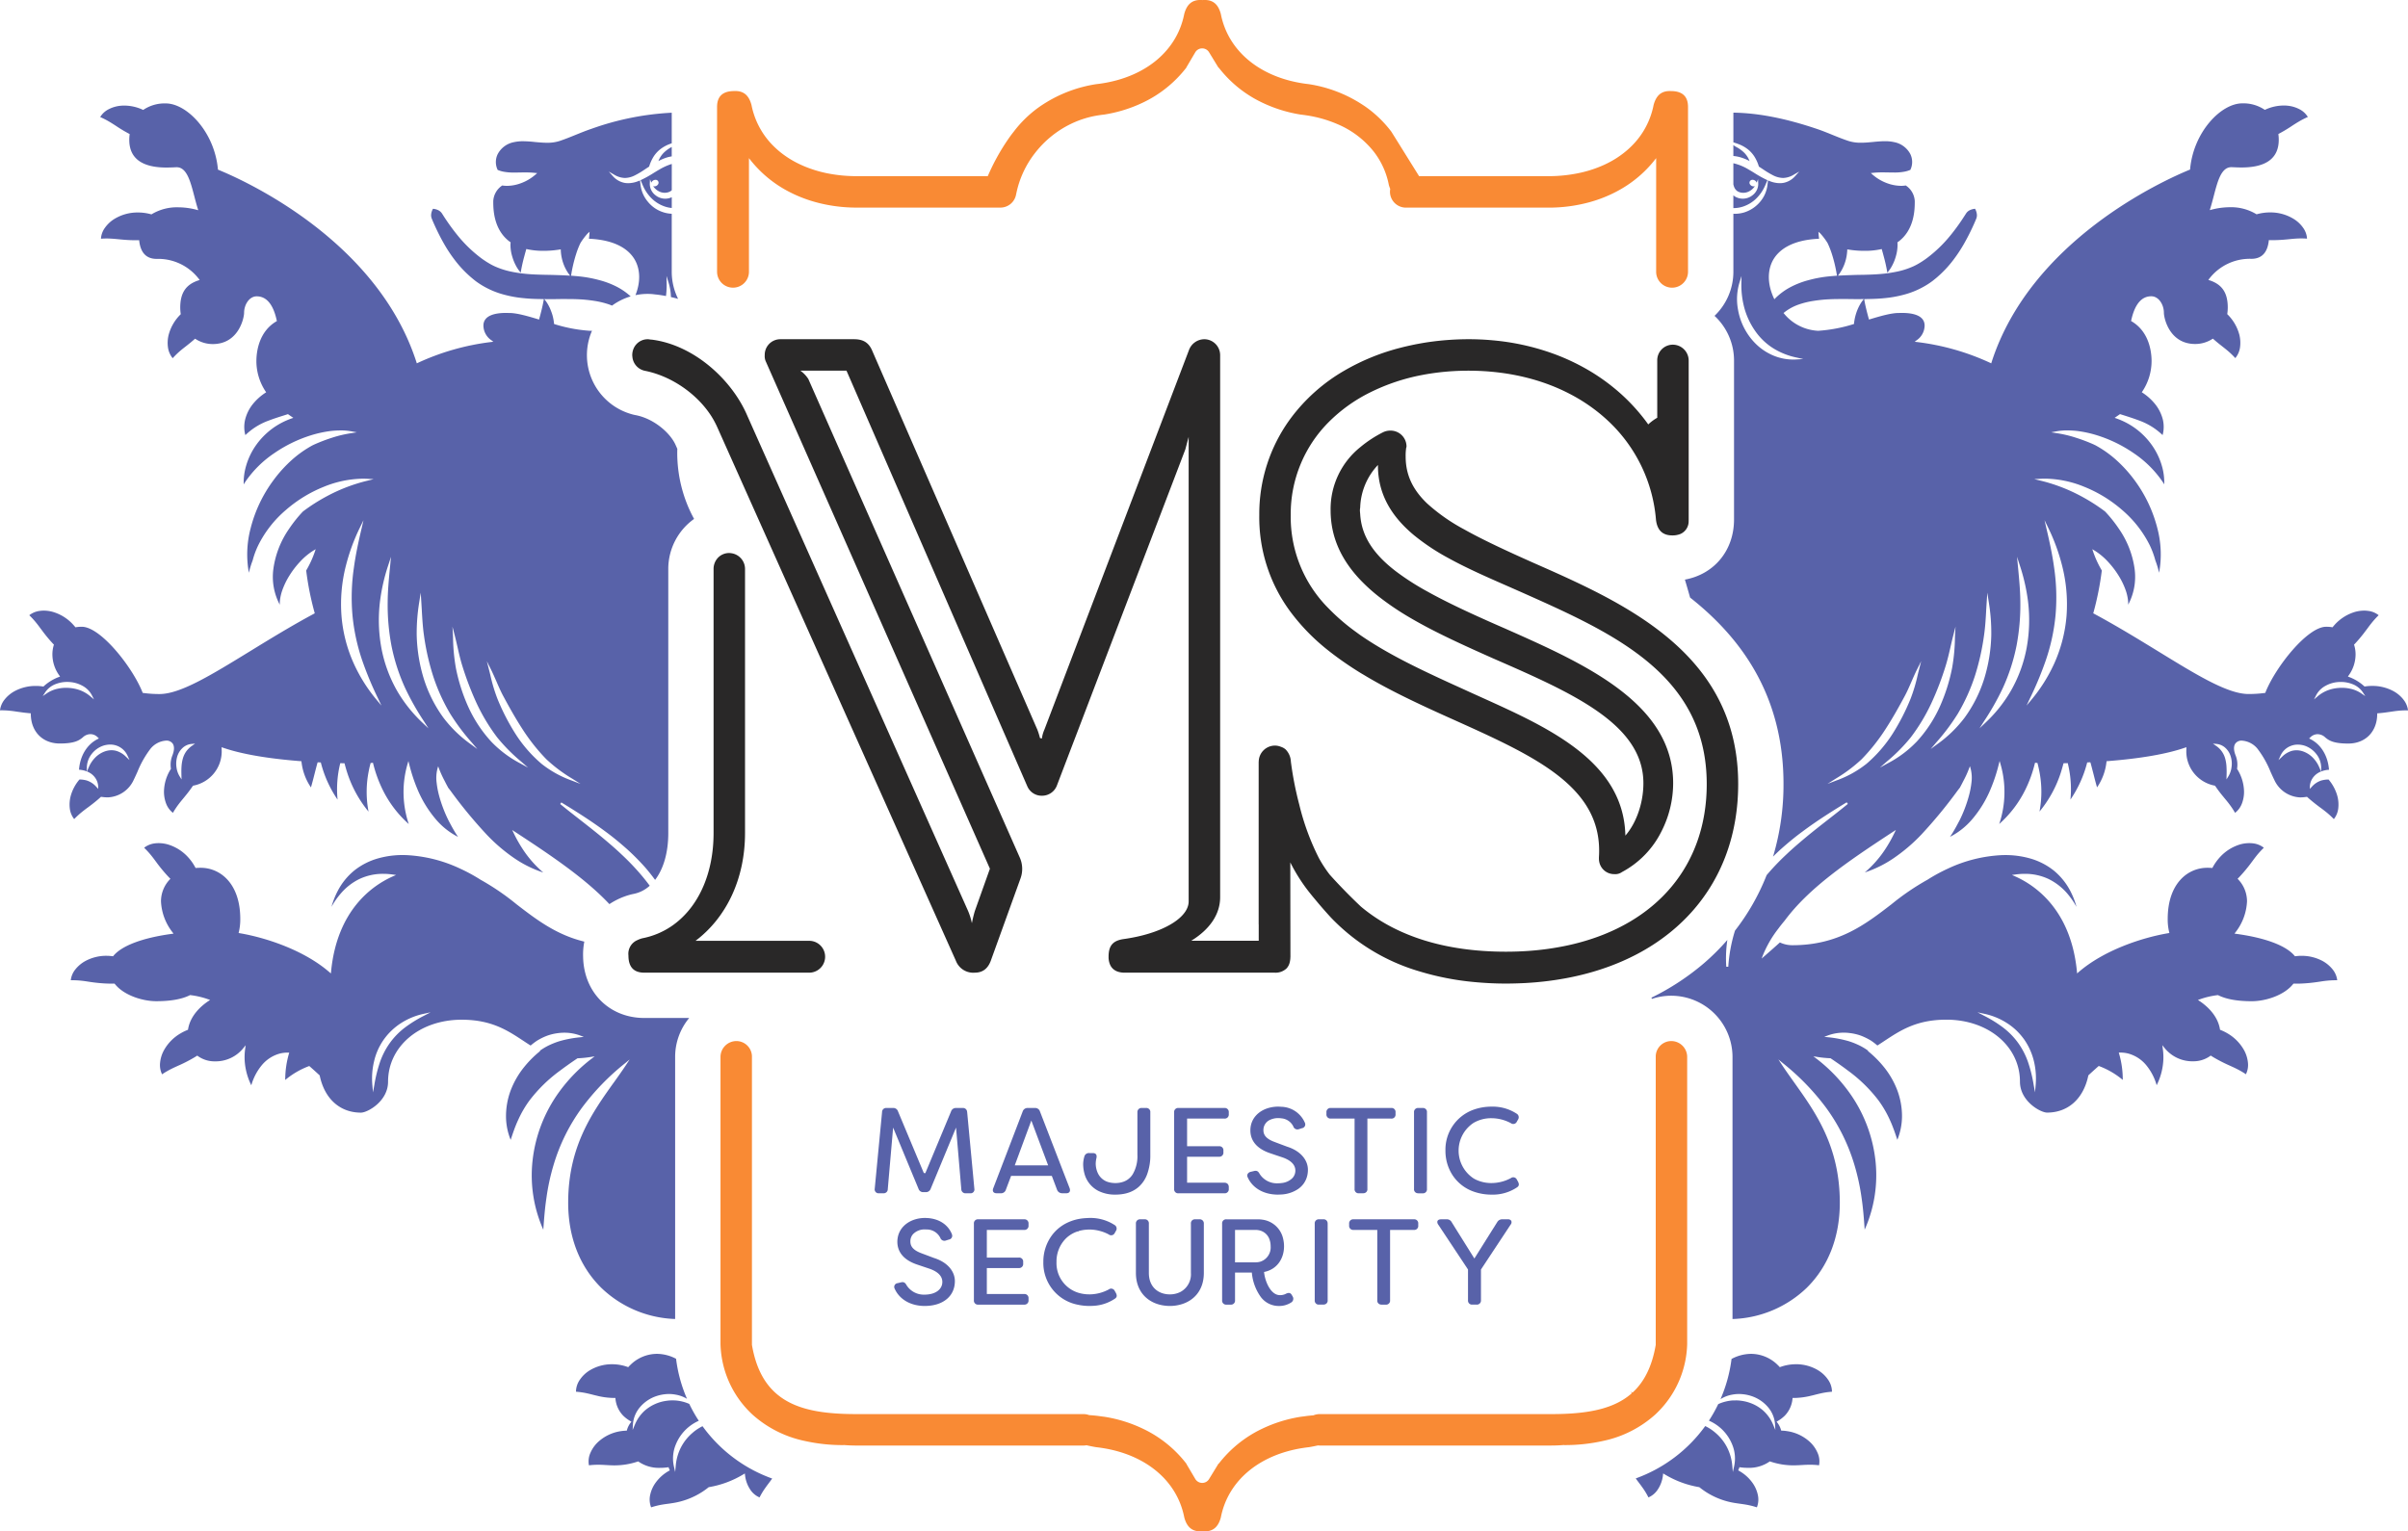
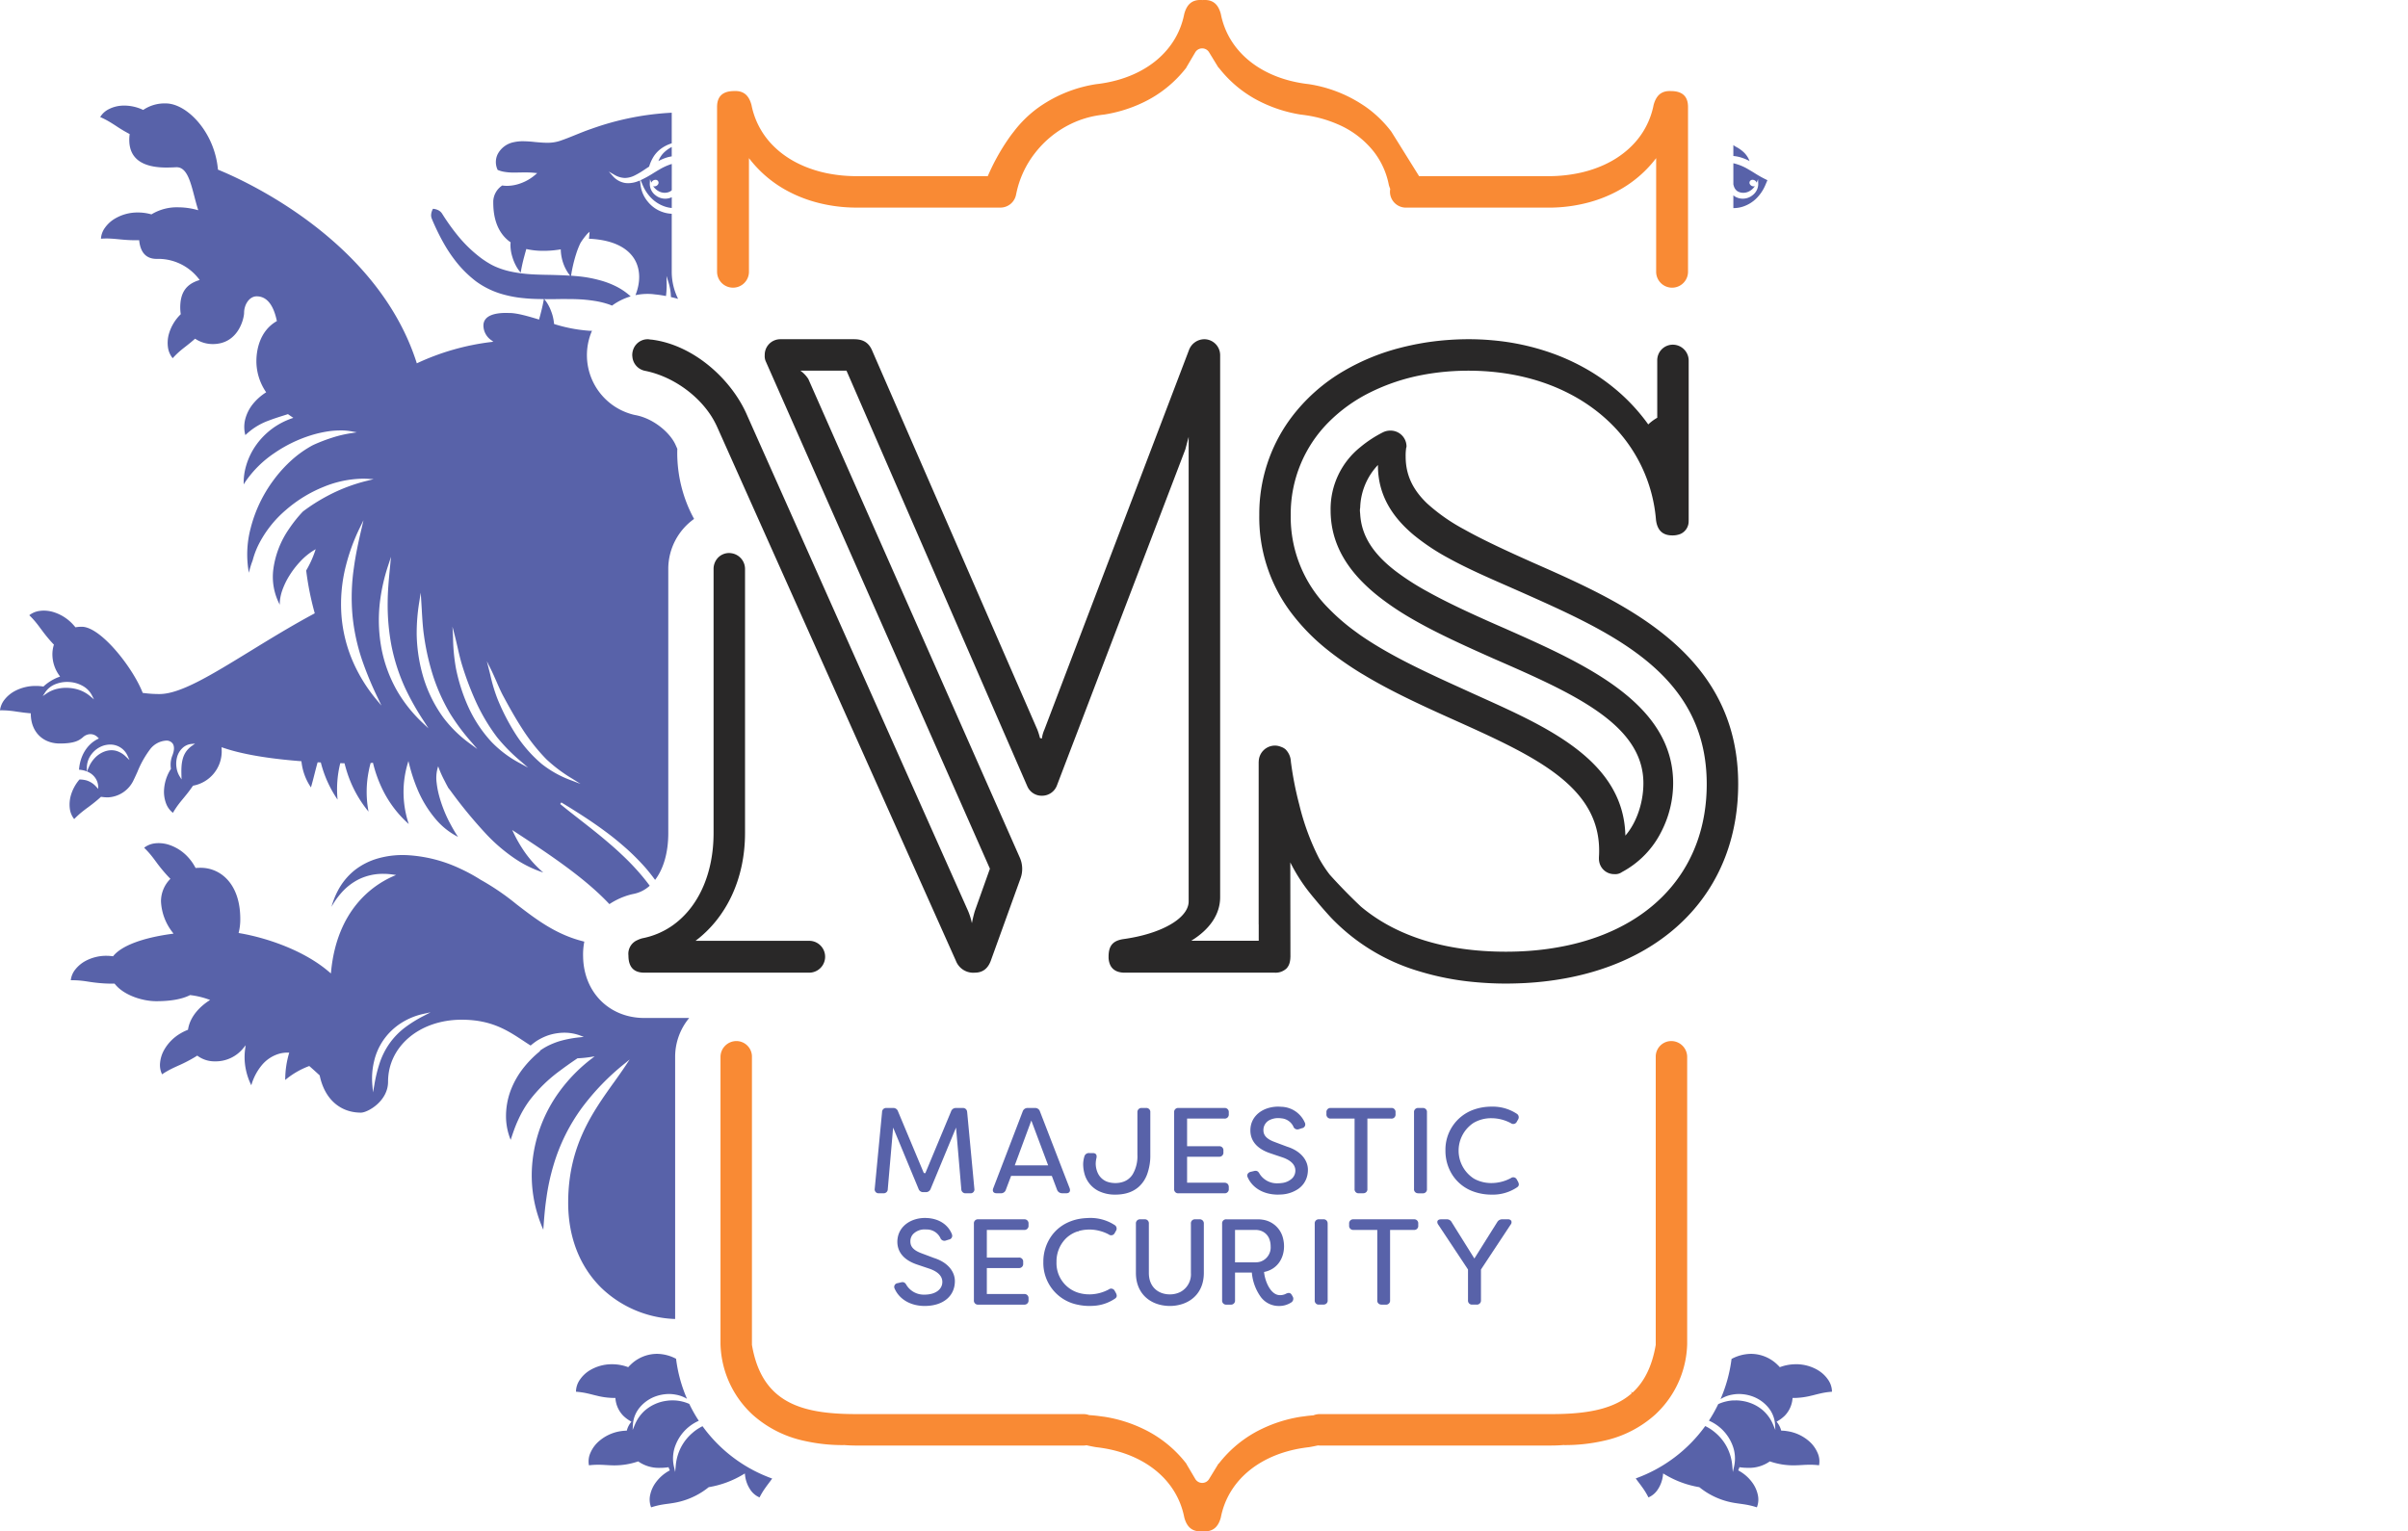
<svg xmlns="http://www.w3.org/2000/svg" width="678.417" height="431.568" viewBox="0 0 678.417 431.568">
  <defs>
    <clipPath id="clip-path">
      <rect id="Rectangle_1" data-name="Rectangle 1" width="678.417" height="431.568" fill="none" />
    </clipPath>
  </defs>
  <g id="Group_2" data-name="Group 2" transform="translate(0 0)">
    <g id="Group_1" data-name="Group 1" transform="translate(0 0)" clip-path="url(#clip-path)">
      <path id="Path_1" data-name="Path 1" d="M237.657,30.979A56.389,56.389,0,0,1,252.39,26.05c.825-.162,1.669-.3,2.518-.431q.843-.126,1.7-.233a71.445,71.445,0,0,1,17.508,0,63.615,63.615,0,0,1,9.134,1.818c1.711.479,3.374,1.029,4.983,1.639A53.287,53.287,0,0,1,293.9,31.38a48.934,48.934,0,0,1,8.853,5.874q1.05.879,2.04,1.812A42.893,42.893,0,0,1,318.206,66.9c.353,2.835,1.771,4.373,4.606,4.373a5.961,5.961,0,0,0,2.219-.383,3.873,3.873,0,0,0,2.375-3.715c.006-.132.012-.257.012-.395V22.012a4.485,4.485,0,0,0-4.486-4.492,4.39,4.39,0,0,0-4.373,4.492v16.1a13.665,13.665,0,0,0-2.189,1.561c-.114.1-.227.215-.341.323a53.508,53.508,0,0,0-7.758-8.661c-.437-.389-.879-.778-1.334-1.154a56.33,56.33,0,0,0-6.963-5c-.8-.485-1.609-.951-2.44-1.4a60.632,60.632,0,0,0-8.9-3.954,67.52,67.52,0,0,0-16.551-3.547q-3.284-.3-6.687-.3a80.25,80.25,0,0,0-11.491.843c-.927.138-1.842.3-2.752.467-.634.114-1.256.245-1.878.377-.963.209-1.914.425-2.853.67a61.87,61.87,0,0,0-16.037,6.508A49.991,49.991,0,0,0,215.142,38.48a45.346,45.346,0,0,0-8.7,27.007,44.644,44.644,0,0,0,8.7,27.2,58.108,58.108,0,0,0,10.869,11.12c.867.688,1.759,1.358,2.662,2.016q3,2.18,6.2,4.151c.383.239.784.461,1.172.694.455.275.9.544,1.358.808,3.009,1.753,6.107,3.392,9.236,4.947,3.643,1.812,7.328,3.529,10.964,5.174,1.047.479,2.094.945,3.134,1.412l.281.126c23.394,10.516,42.416,19.141,41.112,38.875v.353a4.655,4.655,0,0,0,.209,1.37,4.274,4.274,0,0,0,4.163,3,3.229,3.229,0,0,0,2.129-.592,26.154,26.154,0,0,0,11.144-11.509,29.969,29.969,0,0,0,3.266-13.536c0-22.467-24.824-33.575-46.842-43.349l-.293-.132c-1.854-.808-3.649-1.591-5.383-2.369-6.442-2.877-12.077-5.563-16.85-8.231a72.24,72.24,0,0,1-8.841-5.695c-6.161-4.743-9.583-9.78-9.959-15.983-.024-.383-.084-.76-.084-1.154,0-.281.066-.556.084-.837a18.256,18.256,0,0,1,5-11.921c-.054,8.41,4.038,14.709,10.175,19.811a61.321,61.321,0,0,0,9.571,6.37c5.473,3.027,11.509,5.641,17.329,8.195.2.09.395.173.592.263.879.383,1.753.772,2.62,1.154C304.364,98,329.3,108.973,332.215,135.95a50.35,50.35,0,0,1,.287,5.383c0,22.934-14.111,39.377-37.373,45.066-.64.156-1.28.305-1.932.443a78.338,78.338,0,0,1-10.928,1.531c-2.07.144-4.187.221-6.358.221-17.2,0-31.015-4.45-40.848-12.723-1.615-1.525-3.266-3.146-4.929-4.869q-2.028-2.091-3.852-4.127a35.409,35.409,0,0,1-3.063-4.7,68.725,68.725,0,0,1-5.491-14.948,95.648,95.648,0,0,1-2.387-12.185,5.187,5.187,0,0,0-1.519-3.487,3.716,3.716,0,0,0-1.256-.694,4.469,4.469,0,0,0-1.711-.353,4.575,4.575,0,0,0-4.57,4.522l-.018.072v45.759l.018.084v4.57H187.262c5.2-3.188,8.153-7.441,8.153-12.286V20.475a4.49,4.49,0,0,0-4.492-4.492,4.656,4.656,0,0,0-4.253,2.955L153.4,106.3l-5.844,15.355-1.645,4.325a9.167,9.167,0,0,0-.724,2.548c-.173-.054-.353-.108-.532-.156a20.093,20.093,0,0,0-.754-2.393l-3.685-8.464L134.9,105.324,124.485,81.41,108.041,43.672,97.472,19.41c-.945-2.363-2.482-3.427-5.2-3.427H71.482a4.39,4.39,0,0,0-4.373,4.492,3.615,3.615,0,0,0,.353,1.89L81.7,54.6,130.55,165.2,126.3,177.134a35.213,35.213,0,0,0-.825,3.427,18.689,18.689,0,0,0-1.065-3.427l-48-107.7L73.45,62.789,67.576,49.612l-3.613-8.105-1.723-3.87-.329-.742c-4.247-9.4-14.164-18.693-25.548-20.637-.347-.054-.688-.108-1.035-.156-.473,0-.825-.12-1.184-.12-.179,0-.359.018-.538.036A4.337,4.337,0,0,0,30.1,18.764a4.751,4.751,0,0,0-.317,1.711c0,.12.018.239.03.359A4.423,4.423,0,0,0,33.2,24.848c8.739,1.7,16.593,7.985,20.026,14.864.138.281.287.562.413.849l.084.185L64.669,65.236,66.756,69.9l7.573,16.94L120.98,191.191A5.226,5.226,0,0,0,126.3,194.5c2.249,0,3.78-1.178,4.606-3.661l8.273-22.922a7.841,7.841,0,0,0-.233-5.9l-16.007-36.231-3.571-8.087-3.816-8.643-8.536-19.315L87.291,45.09,79.4,27.21a8.658,8.658,0,0,0-2.243-2.363H90.144l1.466,3.362,31.762,73.036.58,1.334,1.178,2.7,4.319,9.929,4.468,10.282.1.233,1.364,3.128,2.8,6.442,2.883,6.628a4.4,4.4,0,0,0,4.133,2.716,4.474,4.474,0,0,0,4.253-2.949l.8-2.1,3.158-8.273,1.5-3.912,4.761-12.478,25.93-67.873.945-3.547V174.418c0,3.709-4.761,7.345-12.418,9.421-.706.191-1.436.371-2.189.532-.389.084-.784.161-1.178.239-.855.167-1.735.311-2.644.437-3.069.473-4.133,2.01-4.133,4.965a5.441,5.441,0,0,0,.449,2.3,3.532,3.532,0,0,0,.778,1.095,3.792,3.792,0,0,0,1.5.849,5.962,5.962,0,0,0,1.765.245h42.254a4.5,4.5,0,0,0,3.4-1.2,3.75,3.75,0,0,0,.843-1.525,6.362,6.362,0,0,0,.233-1.591l.012-.173-.018-12.49-.018-14.093a49.391,49.391,0,0,0,4.217,6.933c1.083,1.483,2.117,2.716,3.3,4.127,1.567,1.878,2.931,3.392,3.924,4.474a56.347,56.347,0,0,0,24.752,15.116,77.284,77.284,0,0,0,15.594,3.063c2.889.275,5.868.431,8.943.431h.132c.461-.006.915-.006,1.37-.012q2.082-.036,4.1-.144,3.212-.179,6.281-.568c1.6-.2,3.17-.443,4.714-.724q1.113-.2,2.207-.431c28.706-6.041,46.651-26.283,46.651-54.361,0-11.61-3.176-20.966-8.332-28.694-11.156-16.725-31.589-25.811-49.2-33.569-7.788-3.469-14.338-6.508-19.632-9.475a51.94,51.94,0,0,1-10.48-7.333c-4.008-3.84-6.041-8.009-6.041-13.2a14.177,14.177,0,0,1,.12-2.249c0-.233.12-.353.12-.586a4.49,4.49,0,0,0-4.492-4.492,4.641,4.641,0,0,0-2.124.473,33.642,33.642,0,0,0-6.418,4.205,22.346,22.346,0,0,0-8.35,17.771c0,7.812,3.224,14.176,8.35,19.6a48.871,48.871,0,0,0,5.5,4.947A78.074,78.074,0,0,0,248.8,94.4c3.625,2.135,7.495,4.121,11.449,6.012.126.066.251.126.383.185q1.265.6,2.548,1.2c2.548,1.184,5.114,2.339,7.657,3.475.472.209.939.419,1.406.628,22.449,9.8,42.416,18.549,42.416,35.208,0,5.431-1.89,11.1-5.078,14.769-.473-22.449-24.931-31.786-44.778-40.878-1.729-.79-3.451-1.567-5.162-2.351-4.845-2.225-9.589-4.468-14.069-6.855q-1.812-.969-3.571-1.974c-2.488-1.424-4.875-2.907-7.124-4.468-.365-.251-.706-.514-1.053-.766a57.678,57.678,0,0,1-7.812-6.7A36.412,36.412,0,0,1,215.3,65.487a36.635,36.635,0,0,1,10.713-26.164,44.089,44.089,0,0,1,11.646-8.344" transform="translate(148.343 79.619)" fill="#292828" />
      <path id="Path_2" data-name="Path 2" d="M298.741,152.861a28.019,28.019,0,0,0,7.543-18.459V53.536A4.488,4.488,0,0,0,301.8,49.05a4.388,4.388,0,0,0-4.373,4.486v81.153l-.006.024c-1.059,6.161-3.3,10.432-6.49,13.369l-.682-.167.5.329c-3.116,2.787-7.112,4.343-11.784,5.15-1.507.263-3.086.449-4.731.574-.939.072-1.9.12-2.877.156-1.131.042-2.279.06-3.451.06H202.76a4.66,4.66,0,0,0-1.765.341c-.652.054-1.3.114-1.938.191-.532.084-1.071.15-1.621.215a39.424,39.424,0,0,0-10.988,3.421,33.672,33.672,0,0,0-12.155,9.828v-.114l-.108.173-2.6,4.253a2.264,2.264,0,0,1-3.882-.03l-2.494-4.223v-.06a33.622,33.622,0,0,0-12.155-9.828,39.3,39.3,0,0,0-10.988-3.421c-.544-.066-1.083-.132-1.615-.215-.873-.108-1.753-.191-2.644-.245a4.589,4.589,0,0,0-1.6-.287H72.319c-1.137,0-2.255-.018-3.35-.054-.975-.036-1.938-.084-2.871-.155-1.651-.12-3.23-.3-4.743-.562-4.69-.8-8.7-2.345-11.838-5.132-.066-.06-.138-.114-.2-.179-3.206-2.937-5.455-7.214-6.514-13.387l-.006-.024V53.536a4.388,4.388,0,0,0-4.373-4.486,4.488,4.488,0,0,0-4.486,4.486V134.4a28.025,28.025,0,0,0,7.6,18.519c.479.5.969,1,1.5,1.483a31.737,31.737,0,0,0,14.493,7.316,49.111,49.111,0,0,0,11.12,1.2l-.084-.03q1.848.152,3.762.156H136.2a4.511,4.511,0,0,0,.855-.084c.9.209,1.818.4,2.758.55q.816.09,1.615.215c12.292,1.884,21.157,9.182,23.179,19.6.706,2.6,2.124,4.014,4.839,3.9.108,0,.2-.006.305-.012s.2.012.3.012c2.716.114,4.133-1.3,4.845-3.9,2.022-10.414,10.881-17.712,23.173-19.6.532-.084,1.071-.156,1.621-.215.861-.138,1.711-.311,2.548-.5a4.864,4.864,0,0,0,.52.03H267.9q1.911,0,3.762-.156l-.084.03a49.08,49.08,0,0,0,11.21-1.214,31.621,31.621,0,0,0,14.464-7.357c.526-.485,1.017-.981,1.489-1.483" transform="translate(169.051 244.346)" fill="#f98a34" />
      <path id="Path_3" data-name="Path 3" d="M64.366,60.667l.879,10.312.281,3.314.066.79a1.182,1.182,0,0,0,1.34,1.16h1.137a1.077,1.077,0,0,0,1.2-1.3l-.383-4.133-1.639-17.43-.024-.155a1.144,1.144,0,0,0-1.28-1.017H64.15a1.4,1.4,0,0,0-1.442.969l-7.25,17.4-.431-.054L47.767,53.172a1.368,1.368,0,0,0-1.406-.969H44.537a1.146,1.146,0,0,0-1.268,1.172l-1.95,20.379-.114,1.184a1.1,1.1,0,0,0,1.238,1.3H43.58a1.155,1.155,0,0,0,1.3-1.16l.281-3.254,1.226-14.093,5.276,12.735,1.872,4.5a1.366,1.366,0,0,0,1.406.957h.586a1.414,1.414,0,0,0,1.442-.957l1.6-3.858,5.545-13.381Z" transform="translate(205.238 260.053)" fill="#5862a9" />
      <path id="Path_4" data-name="Path 4" d="M70.407,70.842v4.169a1.12,1.12,0,0,0,1.238,1.232h1.131a1.755,1.755,0,0,0,.371-.042,1.089,1.089,0,0,0,.867-1.19V55.194h6.7a1.12,1.12,0,0,0,1.232-1.238v-.514A1.12,1.12,0,0,0,80.713,52.2H63.707a1.137,1.137,0,0,0-1.232,1.238v.514a1.137,1.137,0,0,0,1.232,1.238h6.7Z" transform="translate(311.226 260.053)" fill="#5862a9" />
      <path id="Path_5" data-name="Path 5" d="M57.253,71.332h6.119l.114.293,1.328,3.523.036.1a1.491,1.491,0,0,0,.784.849,1.792,1.792,0,0,0,.694.144h1.1c.927,0,1.268-.586.963-1.442L66.854,70.83l-5.563-14.4-1.25-3.23A1.41,1.41,0,0,0,58.6,52.2H56.607a1.444,1.444,0,0,0-1.442.993l-.682,1.789L48.424,70.8l-1.537,4c-.341.855.036,1.442.963,1.442h1.136a1.409,1.409,0,0,0,1.442-.993l1.477-3.918h5.348Zm-2.082-9.008,2.435-6.586,1.418,3.786,3.32,8.853H52.935Z" transform="translate(232.957 260.053)" fill="#5862a9" />
      <path id="Path_6" data-name="Path 6" d="M63.4,76.189a8.349,8.349,0,0,0,3.338-1.818,8.8,8.8,0,0,0,2.291-3.451,15.409,15.409,0,0,0,.909-5.527V53.441A1.125,1.125,0,0,0,68.7,52.2H67.574A1.152,1.152,0,0,0,66.3,53.441V65.392A10.045,10.045,0,0,1,65,70.848a5.119,5.119,0,0,1-1.651,1.669l-.03.018a5.107,5.107,0,0,1-1.017.473,6.735,6.735,0,0,1-2.213.353,7.015,7.015,0,0,1-1.884-.245,4.68,4.68,0,0,1-3.075-2.6,6.5,6.5,0,0,1-.574-2.752,7.754,7.754,0,0,1,.209-1.477c.173-.855-.138-1.376-1.029-1.376H52.77a1.3,1.3,0,0,0-1.412.963A8.023,8.023,0,0,0,51.017,68a10.125,10.125,0,0,0,.305,2.47,7.68,7.68,0,0,0,4.056,5.138,10.452,10.452,0,0,0,4.743,1.011,12.758,12.758,0,0,0,2.345-.209,9.333,9.333,0,0,0,.939-.221" transform="translate(254.147 260.053)" fill="#5862a9" />
      <path id="Path_7" data-name="Path 7" d="M70.694,75.011V74.5a1.324,1.324,0,0,0-.215-.772,1.082,1.082,0,0,0-.526-.389,1.6,1.6,0,0,0-.5-.078H58.946V65.943h9a1.143,1.143,0,0,0,1.232-1.268v-.449a1.12,1.12,0,0,0-1.232-1.238h-9V55.194h10.51a1.138,1.138,0,0,0,1.238-1.238v-.514A1.138,1.138,0,0,0,69.455,52.2H56.541A1.125,1.125,0,0,0,55.3,53.441v21.57a1.125,1.125,0,0,0,1.238,1.238H69.455a1.138,1.138,0,0,0,1.238-1.238" transform="translate(275.498 260.053)" fill="#5862a9" />
      <path id="Path_8" data-name="Path 8" d="M75.654,71.556a7.491,7.491,0,0,0,.179-1.627c0-2.572-1.854-5.252-5.91-6.526l-2.028-.76-1.142-.431-.4-.15c-2.746-1.029-3.057-2.333-3.057-3.332a3.134,3.134,0,0,1,1.98-2.919,5.3,5.3,0,0,1,2.177-.443,6.808,6.808,0,0,1,.945.072A4.1,4.1,0,0,1,71.712,57.7a1.21,1.21,0,0,0,1.579.79l.861-.275a1.079,1.079,0,0,0,.825-1.543,7.447,7.447,0,0,0-6.616-4.492c-.311-.024-.622-.042-.945-.042a9.574,9.574,0,0,0-2.165.245c-3.176.718-5.629,3.039-5.629,6.454,0,2.231,1.1,4.947,5.635,6.454l1.639.556,1.932.646c1.956.724,3.469,1.854,3.469,3.679a3.055,3.055,0,0,1-.891,2.165,5,5,0,0,1-3,1.334,7.928,7.928,0,0,1-1.089.072,5.76,5.76,0,0,1-5.072-2.626l-.012-.018c-.377-.724-.79-1-1.543-.825l-1,.239a1.294,1.294,0,0,0-.837.6,1.021,1.021,0,0,0,.018.939c1.232,2.817,4.259,4.881,8.518,4.881.114,0,.227-.012.347-.012.209-.006.419-.012.628-.024a9.307,9.307,0,0,0,4.755-1.579,6.473,6.473,0,0,0,1.5-1.465,6.351,6.351,0,0,0,1.035-2.3" transform="translate(292.652 259.739)" fill="#5862a9" />
      <path id="Path_9" data-name="Path 9" d="M88.519,73.261l-.311-.55a1.112,1.112,0,0,0-1.717-.413A11.691,11.691,0,0,1,81.1,73.674a10.127,10.127,0,0,1-4.379-.933c-.245-.12-.479-.239-.706-.377a9.365,9.365,0,0,1,0-15.654A9.807,9.807,0,0,1,81.1,55.4a11.691,11.691,0,0,1,5.389,1.376,1.112,1.112,0,0,0,1.717-.413l.311-.55a1.177,1.177,0,0,0-.413-1.717,12.261,12.261,0,0,0-7-1.956,14.911,14.911,0,0,0-5.12.867,11.956,11.956,0,0,0-7.9,11.533A12.574,12.574,0,0,0,69.988,71.3a11.717,11.717,0,0,0,5.994,4.767,14.911,14.911,0,0,0,5.12.867,12.218,12.218,0,0,0,7.214-2.094c.514-.377.58-.855.2-1.579" transform="translate(339.148 259.739)" fill="#5862a9" />
      <path id="Path_10" data-name="Path 10" d="M70.244,71.094V53.436A1.12,1.12,0,0,0,69.006,52.2H67.839A1.12,1.12,0,0,0,66.6,53.436v21.57a1.1,1.1,0,0,0,.867,1.2,1.8,1.8,0,0,0,.371.042h1.166a1.125,1.125,0,0,0,1.238-1.238Z" transform="translate(331.781 260.058)" fill="#5862a9" />
      <path id="Path_11" data-name="Path 11" d="M51.239,78.973c-.179.012-.359.018-.55.018A5.753,5.753,0,0,1,45.6,76.347c-.377-.724-.79-1-1.543-.825l-1,.239a1.058,1.058,0,0,0-.819,1.543c1.232,2.817,4.259,4.881,8.518,4.881.191,0,.383-.012.568-.018,4.7-.2,7.878-2.829,7.878-6.993,0-2.572-1.854-5.252-5.9-6.52l-2.064-.778-1.513-.568c-2.746-1.029-3.057-2.333-3.057-3.332a2.989,2.989,0,0,1,.784-2.064,4.518,4.518,0,0,1,3.374-1.3c.144,0,.275.012.413.018A4.252,4.252,0,0,1,55,62.8c.03.054.066.1.09.15a1.212,1.212,0,0,0,1.579.79l.861-.275a1.067,1.067,0,0,0,.849-1.454l-.024-.09C57.3,59.335,54.822,57.57,51.335,57.4c-.179-.012-.359-.018-.544-.018-3.816,0-7.2,2.153-7.716,5.73a6.358,6.358,0,0,0-.078.969c0,2.231,1.1,4.947,5.635,6.454l2.608.879.963.323c1.956.724,3.469,1.854,3.469,3.679,0,1.932-1.669,3.386-4.432,3.553" transform="translate(209.817 285.868)" fill="#5862a9" />
      <path id="Path_12" data-name="Path 12" d="M49.514,62.389v-1.95h10.51A1.141,1.141,0,0,0,61.262,59.2v-.514a1.141,1.141,0,0,0-1.238-1.238H47.109a1.125,1.125,0,0,0-1.238,1.238v21.57a1.125,1.125,0,0,0,1.238,1.238H60.023a1.141,1.141,0,0,0,1.238-1.238v-.514A1.141,1.141,0,0,0,60.023,78.5H49.514V71.188h9a1.147,1.147,0,0,0,1.238-1.268v-.449a1.125,1.125,0,0,0-1.238-1.238h-9V62.389Z" transform="translate(228.512 286.182)" fill="#5862a9" />
      <path id="Path_13" data-name="Path 13" d="M59.036,81.874a15.741,15.741,0,0,0,3.122.311c.353,0,.694-.018,1.029-.036a11.956,11.956,0,0,0,6.185-2.064c.514-.377.58-.855.2-1.579l-.311-.55a1.112,1.112,0,0,0-1.717-.413,11.691,11.691,0,0,1-5.389,1.376l-.108-.006a10.593,10.593,0,0,1-3.045-.449,8.72,8.72,0,0,1-6.155-8.679,9.15,9.15,0,0,1,2.662-6.64,8.511,8.511,0,0,1,3.29-1.974l.191.09.012-.162a10.255,10.255,0,0,1,2.255-.413c.293-.024.592-.042.9-.042a11.614,11.614,0,0,1,3.164.473,11.1,11.1,0,0,1,2.225.9,1.112,1.112,0,0,0,1.717-.413l.311-.55a1.177,1.177,0,0,0-.413-1.717c-.317-.2-.646-.389-.981-.568a12.521,12.521,0,0,0-6.024-1.388c-.275,0-.538.024-.808.036a15.818,15.818,0,0,0-2.315.269,13.443,13.443,0,0,0-3.667,1.3,11.708,11.708,0,0,0-3.786,3.254,12.47,12.47,0,0,0-2.441,7.537,11.977,11.977,0,0,0,9.894,12.089" transform="translate(244.807 285.868)" fill="#5862a9" />
      <path id="Path_14" data-name="Path 14" d="M61.775,81.793a11.2,11.2,0,0,0,1.274.078,11.344,11.344,0,0,0,3.087-.419c3.727-1.035,6.5-4.044,6.5-8.889V58.686a1.147,1.147,0,0,0-1.268-1.238H70.227a1.12,1.12,0,0,0-1.232,1.238V72.564A5.636,5.636,0,0,1,66.075,77.9a6.541,6.541,0,0,1-3.027.706,6.887,6.887,0,0,1-1-.072c-2.716-.383-4.9-2.357-4.9-5.97V58.686a1.125,1.125,0,0,0-1.238-1.238H54.74A1.141,1.141,0,0,0,53.5,58.686V72.564c0,5.6,3.691,8.739,8.273,9.23" transform="translate(266.526 286.182)" fill="#5862a9" />
      <path id="Path_15" data-name="Path 15" d="M58.8,81.494h1.166A1.125,1.125,0,0,0,61.2,80.256V72.462h4.737a13.737,13.737,0,0,0,2.476,6.813,6.305,6.305,0,0,0,5.15,2.6,6.22,6.22,0,0,0,3.469-.993,1.224,1.224,0,0,0,.377-1.723l-.173-.305c-.377-.724-.891-.79-1.645-.449a3.485,3.485,0,0,1-1.753.413c-2.608,0-4.223-3.918-4.462-6.526,3.571-.688,5.629-3.673,5.629-7.25a9.019,9.019,0,0,0-.251-2.106,6.9,6.9,0,0,0-5.952-5.4,3.292,3.292,0,0,0-.329-.042c-.257-.024-.514-.042-.784-.042H58.8a1.125,1.125,0,0,0-1.238,1.238v21.57A1.125,1.125,0,0,0,58.8,81.494m2.4-21.055h5.772a4.638,4.638,0,0,1,1.442.221,3.919,3.919,0,0,1,2.542,2.608,5.551,5.551,0,0,1,.275,1.771,4.218,4.218,0,0,1-2.817,4.319,4.612,4.612,0,0,1-1.442.215H61.2V60.439Z" transform="translate(286.752 286.182)" fill="#5862a9" />
      <path id="Path_16" data-name="Path 16" d="M64.329,57.448H63.162a1.125,1.125,0,0,0-1.238,1.238v21.57a1.12,1.12,0,0,0,1.238,1.232h1.166a1.8,1.8,0,0,0,.371-.042,1.089,1.089,0,0,0,.867-1.19V58.686c0-.078-.012-.15-.018-.215a1.1,1.1,0,0,0-1.22-1.023" transform="translate(308.482 286.182)" fill="#5862a9" />
      <path id="Path_17" data-name="Path 17" d="M71.476,80.256a1.1,1.1,0,0,0,.867,1.2,1.754,1.754,0,0,0,.371.042h1.13a1.125,1.125,0,0,0,1.238-1.238V60.439h6.7A1.12,1.12,0,0,0,83.014,59.2v-.514a1.12,1.12,0,0,0-1.232-1.238H64.776a1.137,1.137,0,0,0-1.232,1.238V59.2a1.137,1.137,0,0,0,1.232,1.238h6.7V80.256Z" transform="translate(316.552 286.182)" fill="#5862a9" />
      <path id="Path_18" data-name="Path 18" d="M77.59,81.488h1.131A1.152,1.152,0,0,0,80,80.25V71.595l5.539-8.386,1.041-1.573,1.765-2.68a1.017,1.017,0,0,0,.179-1.1,1.067,1.067,0,0,0-.969-.407H86.072a1.579,1.579,0,0,0-1.507.819l-3.081,4.9L78.141,68.5l-1.406-2.255-3-4.8L72.955,60.2l-1.2-1.932a1.514,1.514,0,0,0-1.477-.819H68.762c-.622,0-1,.251-1.059.658a1.28,1.28,0,0,0,.269.849L69.91,61.88l4.737,7.142,1.7,2.572V80.25a1.125,1.125,0,0,0,1.238,1.238" transform="translate(337.241 286.182)" fill="#5862a9" />
      <path id="Path_19" data-name="Path 19" d="M23.113,204.539c.514-.413.993-.778,1.465-1.125.209-.15.4-.293.6-.443,1.166-.867,2.213-1.717,3.182-2.6l.1-.084.138.018a11.876,11.876,0,0,0,1.824.138,8.4,8.4,0,0,0,7.28-5c.365-.736.694-1.483,1.029-2.219a27.741,27.741,0,0,1,3.685-6.5,6.178,6.178,0,0,1,4.391-2.273,2.117,2.117,0,0,1,1.854.849c.514.772.473,1.932-.138,3.451a7.109,7.109,0,0,0-.377,3.547l.018.1-.054.084a12.224,12.224,0,0,0-1.908,6.119,9.3,9.3,0,0,0,.574,3.523A5.957,5.957,0,0,0,48.72,204.8a23.847,23.847,0,0,1,1.663-2.5c.395-.52.784-.987,1.154-1.436.167-.2.317-.383.473-.58.867-1.047,1.621-2.034,2.3-3.033l.072-.1.108-.018a9.829,9.829,0,0,0,7.973-9.481c0-.317-.012-.628-.018-.939l-.018-.407.389.138c5.162,1.788,12.526,3.069,21.881,3.8l.227.018.024.221a15.827,15.827,0,0,0,2.656,7.154c.419-1.412.748-2.74,1.071-4.026.257-.975.49-1.914.748-2.841l.09-.209.861.042.06.2a32.868,32.868,0,0,0,4.672,10.282,30.279,30.279,0,0,1,.706-10.055l.048-.221,1.2.03.054.209c.239.891.449,1.615.664,2.291a33.259,33.259,0,0,0,6.053,11.12,29.711,29.711,0,0,1,.1-11.64c.108-.562.245-1.16.437-1.866l.042-.191.2-.018.461-.054.066.239a36.55,36.55,0,0,0,2.614,7.238,31.681,31.681,0,0,0,7.411,9.8,28.513,28.513,0,0,1-1.394-11.144,29,29,0,0,1,1-5.617l.293-1,.257,1.011a47.238,47.238,0,0,0,2.2,6.717,32.236,32.236,0,0,0,5.21,8.62,20.291,20.291,0,0,0,6.317,5.031c-.179-.269-.359-.544-.532-.814l-.329-.52c-.616-1.029-1.19-2.1-1.735-3.134l-.054-.1a38.381,38.381,0,0,1-2.656-6.933,24.683,24.683,0,0,1-.718-3.721,10.477,10.477,0,0,1,.191-3.87l.233-.807.293.79a30.25,30.25,0,0,0,1.5,3.272c.221.431.5,1,.813,1.561l.156.3.024.066.676.873a131.426,131.426,0,0,0,10.181,12.358,47.99,47.99,0,0,0,8.051,6.849,32.153,32.153,0,0,0,7.926,3.87,30.674,30.674,0,0,1-5.593-6.287,39.321,39.321,0,0,1-2.734-4.791l-.437-.9.843.544c10.815,7.076,19.895,13.273,26.546,20.338a20.138,20.138,0,0,1,5.922-2.674c.305-.078.61-.15.921-.209a9.431,9.431,0,0,0,4.516-2.3c-.891-1.208-1.842-2.4-2.871-3.577a68.847,68.847,0,0,0-5.108-5.282c-1.765-1.681-3.637-3.266-5.557-4.875-2-1.651-4.079-3.278-6.089-4.851-1.842-1.436-3.75-2.925-5.6-4.438l.317-.455c3.828,2.327,8.308,5.132,12.52,8.273,1.884,1.382,3.8,2.949,5.862,4.773a66.769,66.769,0,0,1,5.348,5.389c.987,1.154,1.878,2.285,2.692,3.4,2.351-3.075,3.715-7.668,3.715-13.177V136.074a17.3,17.3,0,0,1,7.268-14.1c-.323-.6-.652-1.232-.981-1.914a38.994,38.994,0,0,1-3.308-10.779,39.365,39.365,0,0,1-.455-5.629c0-.479.006-.957.024-1.43l-.49-1.1c-1.489-3.362-6.077-7.393-11.216-8.392-.167-.03-.329-.066-.49-.1a17.282,17.282,0,0,1-11.844-23.693c-.2.012-.395.018-.586.018a42.942,42.942,0,0,1-9.918-1.86l-.179-.06-.024-.185a12.844,12.844,0,0,0-.395-2.183,12.426,12.426,0,0,0-.449-1.328,10.723,10.723,0,0,0-.58-1.316,10.081,10.081,0,0,0-.963-1.549l-.347-.455,2.243.018L158.094,60l2.429.006c.891.006,1.645.024,2.375.06a39.628,39.628,0,0,1,4.552.455,23.941,23.941,0,0,1,4.229,1.035c.263.1.508.2.754.3a17,17,0,0,1,5.246-2.6,18.219,18.219,0,0,0-3.733-2.626,23.961,23.961,0,0,0-5.186-1.98,35.143,35.143,0,0,0-5.318-1c-.676-.072-1.382-.138-2.243-.2l-.305-.018.042-.3c.108-.712.251-1.477.461-2.423.263-1.178.574-2.315.915-3.386a22.518,22.518,0,0,1,1.238-3.134,18.76,18.76,0,0,1,2.046-2.7l.508-.443-.042.67c-.03.407-.078.825-.138,1.292,7.86.347,11.275,3.266,12.771,5.671,1.723,2.805,1.836,6.49.335,10.229a16.964,16.964,0,0,1,3.463-.353,14.586,14.586,0,0,1,2.117.156c.239.018.473.042.706.072.784.1,1.555.227,2.315.371a25.013,25.013,0,0,0,.185-3.685l-.042-1.974.592,1.884a15.107,15.107,0,0,1,.658,4.067c.682.15,1.352.323,2.022.508a17.161,17.161,0,0,1-1.794-7.645V35.971a9.173,9.173,0,0,1-6.669-3.32,9.079,9.079,0,0,1-2.118-4.755l-.156-1.322c-.215.1-.443.185-.67.269a7.845,7.845,0,0,1-2.674.508,5.556,5.556,0,0,1-1.107-.108,5.941,5.941,0,0,1-3.194-1.872l-1.142-1.292,1.489.861a6.129,6.129,0,0,0,3,.939h.1a6.391,6.391,0,0,0,2.8-.754,23.373,23.373,0,0,0,2.811-1.687c.383-.251.772-.508,1.16-.76a11.6,11.6,0,0,1,.993-2.363,8.342,8.342,0,0,1,2.165-2.542,10.124,10.124,0,0,1,2.835-1.525c.126-.048.251-.09.377-.132V7.493a78.57,78.57,0,0,0-22.658,4.552c-1.466.49-2.925,1.089-4.337,1.657-1.5.61-3.051,1.244-4.606,1.759a11.14,11.14,0,0,1-3.535.5c-1.119,0-2.273-.108-3.392-.209a33.029,33.029,0,0,0-3.344-.221,11.553,11.553,0,0,0-2.572.257,6.545,6.545,0,0,0-4.594,3.386,5.083,5.083,0,0,0,0,4.444,8.431,8.431,0,0,0,1.555.479,15.113,15.113,0,0,0,3.194.257c.287,0,.586-.006.891-.006l.825-.012c.443-.012.891-.012,1.352-.012a23.638,23.638,0,0,1,2.68.126l.64.06-.485.419a13,13,0,0,1-4.45,2.554,11.42,11.42,0,0,1-3.589.622A8.9,8.9,0,0,1,141.5,28a5.624,5.624,0,0,0-2.53,4.373v.12c0,1.98-.006,8.015,4.755,11.431l.126.09-.006.156a7.347,7.347,0,0,0-.018,1.023,11.188,11.188,0,0,0,.425,2.62c.12.395.257.861.443,1.34a12.079,12.079,0,0,0,.586,1.3A9.931,9.931,0,0,0,146.4,52.2l.3.371.018-.12a45.664,45.664,0,0,1,1.035-4.636c.144-.556.3-1.1.455-1.651l.066-.257.263.054a20.892,20.892,0,0,0,4.468.455,27.925,27.925,0,0,0,4.666-.365L157.98,46l.018.317c.006.191.018.371.036.556a12.7,12.7,0,0,0,.915,3.727,12,12,0,0,0,1.3,2.333l.359.479-.592-.03c-.616-.036-1.238-.066-1.842-.09l-2.566-.084-2.518-.048c-2-.048-3.511-.12-4.887-.251-.419-.042-.831-.084-1.238-.138l-.12-.018.012.006-.718-.1c-.873-.132-1.729-.287-2.536-.467a22.433,22.433,0,0,1-4.223-1.406,16.191,16.191,0,0,1-1.914-1.035l-.084-.042-.018-.012-.407-.257-.473-.317c-.3-.191-.64-.437-.939-.658a37.495,37.495,0,0,1-6.807-6.628c-.969-1.2-1.962-2.536-2.925-3.966-.335-.49-.664-.987-.981-1.5l-.383-.586a2.655,2.655,0,0,0-.909-.784,4.066,4.066,0,0,0-1.555-.431,4.014,4.014,0,0,0-.508,1.507,2.552,2.552,0,0,0,.156,1.238c.305.766.634,1.507,1.041,2.393.784,1.693,1.573,3.242,2.423,4.72a39.625,39.625,0,0,0,2.991,4.528,31.105,31.105,0,0,0,3.744,4.139c.371.341.688.634,1.083.957l.55.461.365.287.179.144a22.547,22.547,0,0,0,2.542,1.633,23.6,23.6,0,0,0,5.5,2.2,32.085,32.085,0,0,0,5.587.987c1.848.2,3.685.233,5.258.251h.323l-.054.323c-.251,1.465-.61,2.877-.987,4.325-.066.227-.305,1.119-.305,1.119l-.281-.084c-3.081-.933-6.023-1.765-8.081-1.765h-.251c-.185-.006-.419-.018-.7-.018-2.907,0-6.364.622-6.364,3.577a5.073,5.073,0,0,0,2.255,4.133l.544.419-.682.078a68.643,68.643,0,0,0-20.595,5.868l-.293.132-.09-.305C106.251,43.4,68.938,26.616,61.563,23.6l-.15-.06-.024-.167c-.963-10.414-8.7-18.5-14.7-18.5A10.747,10.747,0,0,0,40.478,6.62l-.126.09-.15-.066a12.514,12.514,0,0,0-5.168-1.16c-.311,0-.628.006-.939.036a9.18,9.18,0,0,0-3.433.969,5.911,5.911,0,0,0-2.435,2.225A23.91,23.91,0,0,1,30.9,10.089c.562.335,1.077.664,1.567.981.209.138.419.275.616.407,1.137.742,2.207,1.376,3.284,1.944l.162.09-.018.191a11.739,11.739,0,0,0-.09,1.436c0,5.18,3.523,7.806,10.468,7.806.766,0,1.448-.03,2-.048.359-.018.664-.036.891-.036,2.835,0,3.858,3.954,4.953,8.129.3,1.16.616,2.357.969,3.5l.15.479-.485-.126a20.387,20.387,0,0,0-5.043-.688,13.8,13.8,0,0,0-7.555,1.926l-.1.06-.12-.03a13.983,13.983,0,0,0-3.715-.5h-.221a12.479,12.479,0,0,0-6.43,1.848,9.165,9.165,0,0,0-2.6,2.44A5.846,5.846,0,0,0,28.443,43c.592-.042,1.137-.06,1.657-.06.455,0,.9.018,1.346.048.652.036,1.25.1,1.83.15l.748.072c1.537.15,2.871.221,4.2.221.173,0,.347-.006.52-.006l.461-.012.03.257c.389,3.332,2.034,5.019,4.9,5.019a14.431,14.431,0,0,1,11.879,5.629l.245.311-.371.126c-3.529,1.166-5.108,3.529-5.108,7.668a12.908,12.908,0,0,0,.126,1.723l.018.132-.1.1a12.6,12.6,0,0,0-3.308,5.706,9.373,9.373,0,0,0-.191,3.565,6.074,6.074,0,0,0,1.328,3.027A23.056,23.056,0,0,1,50.8,74.583c.5-.425.981-.8,1.448-1.16.191-.156.389-.305.58-.461.7-.55,1.346-1.089,1.98-1.645l.156-.138.179.114a8.9,8.9,0,0,0,4.809,1.4c7.286,0,8.817-7.363,8.817-8.811,0-2.243,1.43-4.642,3.553-4.642,2.764,0,4.666,2.279,5.641,6.777l.036.2-.173.1c-5.043,3-5.593,8.835-5.593,11.2a15.535,15.535,0,0,0,2.6,8.536l.156.233-.239.15a15.335,15.335,0,0,0-3.433,3.069,11.439,11.439,0,0,0-2.261,4.5,8.86,8.86,0,0,0-.227,2.429,8.584,8.584,0,0,0,.126,1.178l.024.126c.048.209.09.419.15.616a18.459,18.459,0,0,1,6.58-4.1c1.46-.556,2.943-1.029,4.516-1.525l.9-.287.114.078c.3.221.622.437.939.652l.461.311-.526.185c-.49.173-.963.365-1.406.556a20.474,20.474,0,0,0-9.23,7.956,19.567,19.567,0,0,0-2.309,5.443,16.686,16.686,0,0,0-.508,4.612c.144-.239.281-.461.419-.67a30.437,30.437,0,0,1,8.207-8.135,38.424,38.424,0,0,1,10.288-5.013,32.61,32.61,0,0,1,5.6-1.226,27.876,27.876,0,0,1,2.841-.161,16.254,16.254,0,0,1,2.883.239l1.627.293-1.639.257a33.606,33.606,0,0,0-5.318,1.262A48.168,48.168,0,0,0,88.54,101c-.1.042-.185.09-.287.132l-.227.114a30.767,30.767,0,0,0-5.706,4.014,37.862,37.862,0,0,0-5.336,5.886,38.722,38.722,0,0,0-6.364,13.423,28.846,28.846,0,0,0-.5,12.579,24.183,24.183,0,0,1,1.059-3.469,23.193,23.193,0,0,1,1.615-4.355,31.383,31.383,0,0,1,7.764-9.882,37.589,37.589,0,0,1,10.653-6.52,30.08,30.08,0,0,1,11.018-2.291c.377,0,.76.012,1.142.03l1.908.1-1.86.461a48.04,48.04,0,0,0-11.054,4.205,51.59,51.59,0,0,0-7.016,4.45,37.266,37.266,0,0,0-3.93,4.923,25.921,25.921,0,0,0-4.4,11.269,16.693,16.693,0,0,0,1.806,10.073,10.016,10.016,0,0,1,.048-1.256,13.442,13.442,0,0,1,.55-2.488,21.058,21.058,0,0,1,2.117-4.462A25.007,25.007,0,0,1,84.5,134.07a18.2,18.2,0,0,1,3.792-3.176l.646-.389-.239.718a28.733,28.733,0,0,1-1.962,4.444c-.108.2-.215.4-.335.6l-.138.245a81.936,81.936,0,0,0,2.357,11.85l.054.215-.191.1c-6.352,3.41-12.525,7.2-17.969,10.54-11.018,6.759-19.715,12.107-25.559,12.107a33.89,33.89,0,0,1-4.582-.3L40.2,171l-.054-.15c-2.823-7.13-11.808-18.489-17.107-18.489a10.474,10.474,0,0,0-1.627.126l-.162.024-.1-.126c-.191-.233-.389-.461-.6-.688a12.442,12.442,0,0,0-5.683-3.529,9.416,9.416,0,0,0-2.524-.353,7.253,7.253,0,0,0-1.029.066,6,6,0,0,0-3.063,1.232,22.585,22.585,0,0,1,2.016,2.219c.419.508.778,1,1.119,1.465.156.2.3.4.455.6a41.015,41.015,0,0,0,3,3.643l.353.365-.054.156a8.963,8.963,0,0,0-.377,2.614,10.2,10.2,0,0,0,1.956,5.928l.209.293-.335.126a13.138,13.138,0,0,0-4.253,2.59l-.1.1-.138-.018a13.837,13.837,0,0,0-1.579-.15h-.413a12.389,12.389,0,0,0-6.107,1.531,9.258,9.258,0,0,0-2.716,2.309A5.979,5.979,0,0,0,0,175.917c.15,0,.281-.006.413-.006a21.8,21.8,0,0,1,2.59.144c.652.066,1.25.156,1.824.245.257.036.5.072.748.1.969.144,1.9.257,2.853.335l.251.018v.257c.06,4.935,3.338,8.255,8.177,8.255,4.343,0,5.515-.957,6.46-1.717a3.15,3.15,0,0,1,2.273-.921,2.9,2.9,0,0,1,1.98.939l.293.269-.359.185c-3,1.513-4.953,4.725-5.24,8.631a7.232,7.232,0,0,1,2.189.473l.024-1.3a6.254,6.254,0,0,1,1.358-3.613,6.99,6.99,0,0,1,3.218-2.321,6.48,6.48,0,0,1,2.01-.329h.006a5.32,5.32,0,0,1,4.839,3.081l.586,1.292-1.035-.975a6.4,6.4,0,0,0-2.817-1.651,5.252,5.252,0,0,0-1.226-.15,5.72,5.72,0,0,0-1.83.317,7.224,7.224,0,0,0-2.686,1.681,8.744,8.744,0,0,0-1.884,2.787l-.514,1.2a5.733,5.733,0,0,1,.9.455,4.841,4.841,0,0,1,1.615,1.633,4.543,4.543,0,0,1,.64,2.088l.018.736-.508-.544a6.119,6.119,0,0,0-2.746-1.83,7.367,7.367,0,0,0-2.028-.269l-.054.054a12.129,12.129,0,0,0-2.393,4.48,9.368,9.368,0,0,0-.287,3.553,5.882,5.882,0,0,0,1.244,3.063,23.542,23.542,0,0,1,2.213-2.022M138.325,164.4c.538,1.089,1.017,2.2,1.513,3.314.6,1.382,1.214,2.817,1.962,4.205,1.507,2.805,3.326,6.107,5.425,9.331a53.784,53.784,0,0,0,6.687,8.434,41.942,41.942,0,0,0,7.327,5.5l2.321,1.471L161,195.675a29.952,29.952,0,0,1-8.41-4.672,37.815,37.815,0,0,1-7.387-8.494,61.526,61.526,0,0,1-5.037-9.8,45.184,45.184,0,0,1-2-6.658l-.036-.156c-.108-.431-.209-.867-.329-1.3l-.634-2.518Zm-10.145-9.337c.263,1.035.5,2.07.736,3.092.395,1.747.814,3.559,1.364,5.318a86.087,86.087,0,0,0,4,10.444,53.152,53.152,0,0,0,5.808,9.642,49.547,49.547,0,0,0,6.789,6.843l1.9,1.663-2.219-1.208a31.467,31.467,0,0,1-8.081-6.041,37.2,37.2,0,0,1-6.532-9.846,50.357,50.357,0,0,1-3.511-11.006,53.168,53.168,0,0,1-.8-8.763l-.161-2.871Zm-10.043-9.786.395-2.524.162,2.548c.054.8.1,1.591.144,2.375v.078c.132,2.249.263,4.582.58,6.855a68.882,68.882,0,0,0,2.548,11.449,52.8,52.8,0,0,0,4.863,10.8,59.65,59.65,0,0,0,6.125,8.171l1.537,1.8-1.908-1.4a35.443,35.443,0,0,1-7.639-7.411,37.822,37.822,0,0,1-5.587-11.138,45.576,45.576,0,0,1-1.956-12.1,53.957,53.957,0,0,1,.736-9.5m-11.078-.066a53.183,53.183,0,0,1,2.309-10.151l.79-2.423-.335,3.5c-.293,3.021-.58,6.149-.6,9.23a61.554,61.554,0,0,0,1.071,12.358,53.818,53.818,0,0,0,3.852,11.9,73.308,73.308,0,0,0,5.354,9.463l1.22,1.914-1.645-1.555a39.807,39.807,0,0,1-7.052-8.775,38.652,38.652,0,0,1-4.582-12.376,43.425,43.425,0,0,1-.383-13.082m-9.636-9.935a54.97,54.97,0,0,1,3.9-10.719l1.089-2.231-.562,2.423c-.784,3.326-1.651,7.244-2.153,11.018a57.7,57.7,0,0,0-.407,13.189,55.565,55.565,0,0,0,2.769,12.914,97.171,97.171,0,0,0,4.474,10.731l.933,1.974-1.4-1.675A44.6,44.6,0,0,1,99.7,162.788a40.516,40.516,0,0,1-3.493-13.542,43.656,43.656,0,0,1,1.214-13.973m-47.53,53.823a5.374,5.374,0,0,1,1.466-2.5,4.264,4.264,0,0,1,2.59-1.208l1.011-.09-.831.586a6.921,6.921,0,0,0-1.687,1.645,6.761,6.761,0,0,0-.939,2.016,11.238,11.238,0,0,0-.365,2.309c-.054.8-.036,1.6-.018,2.5l.03,1.029-.544-.873a6.43,6.43,0,0,1-.891-2.608,7.07,7.07,0,0,1,.179-2.805M25.416,171.94a9.7,9.7,0,0,0-2.835-1.675,10.993,10.993,0,0,0-3.152-.664c-.269-.018-.532-.036-.8-.036a11.408,11.408,0,0,0-2.411.269,8.821,8.821,0,0,0-3.027,1.286l-1.154.784.766-1.166a6.2,6.2,0,0,1,3-2.267,8.763,8.763,0,0,1,3.158-.556c.191,0,.389.006.586.018a8.729,8.729,0,0,1,3.631,1.035,6.44,6.44,0,0,1,2.68,2.638l.628,1.232Z" transform="translate(0 24.273)" fill="#5862a9" />
      <path id="Path_20" data-name="Path 20" d="M156.266,107.257c-6,8.41-12.8,17.945-12.8,33.79,0,9.678,3.23,17.975,9.319,23.992a31.482,31.482,0,0,0,20.816,8.793V99.99A17.157,17.157,0,0,1,177.561,89H164.933c-9.912,0-17.131-7.28-17.263-17.347a19.085,19.085,0,0,1,.341-4.175c-7.932-1.92-13.6-6.287-19.117-10.54a69.839,69.839,0,0,0-10.127-6.909,48.3,48.3,0,0,0-5.826-3.164A39.993,39.993,0,0,0,97.861,43.1c-.323-.006-.652-.018-.969-.018a25.244,25.244,0,0,0-6.813.891,19.093,19.093,0,0,0-6.9,3.487,18.3,18.3,0,0,0-4.654,5.766,22.733,22.733,0,0,0-1.741,4.45A21.955,21.955,0,0,1,79.45,53.86,16.247,16.247,0,0,1,84.7,49.81a15.52,15.52,0,0,1,6.669-1.436A19.723,19.723,0,0,1,94,48.56l.975.138-.9.395c-5.772,2.566-15.72,9.463-17.407,26.816l-.054.538-.413-.353c-7.07-6.137-17.7-9.7-25.3-10.994l-.287-.054.072-.287a15.338,15.338,0,0,0,.4-3.673c0-9.965-5.623-14.416-11.174-14.416-.371,0-.748.018-1.226.042l-.185.018-.09-.162a13.876,13.876,0,0,0-2.106-2.961,12.541,12.541,0,0,0-5.694-3.535,9.573,9.573,0,0,0-2.518-.347,8.367,8.367,0,0,0-1.035.06A6.052,6.052,0,0,0,24,41.023a23.678,23.678,0,0,1,2.028,2.219c.407.508.772.987,1.119,1.46.144.2.3.4.443.6A45.227,45.227,0,0,0,30.6,48.949c.191.209.4.419.61.64l.191.185-.179.191a8.959,8.959,0,0,0-2.476,6.167,15.3,15.3,0,0,0,3.248,8.715l.281.383-.467.06c-8.231,1.119-14.087,3.32-16.467,6.2l-.1.114-.156-.018c-.455-.054-.861-.09-1.226-.1-.144-.012-.281-.012-.419-.012A12.433,12.433,0,0,0,7.33,73.007a9.393,9.393,0,0,0-2.716,2.315,5.874,5.874,0,0,0-1.28,3.039h.4a23.4,23.4,0,0,1,2.6.138c.646.066,1.244.156,1.818.245.257.036.5.078.748.114a43.781,43.781,0,0,0,4.7.443q.529.018,1.077.018c.281,0,.562,0,.849-.006h.138l.09.108c2.53,3.188,7.782,4.851,11.676,4.851,4.014,0,7.2-.562,9.439-1.687l.078-.042.078.012a23.327,23.327,0,0,1,5.019,1.172l.538.179-.467.323c-1.86,1.244-5.078,3.924-5.736,7.932l-.024.156-.15.066a13.809,13.809,0,0,0-2.022,1A12.534,12.534,0,0,0,29.522,98.2a9.176,9.176,0,0,0-1.029,3.421,5.927,5.927,0,0,0,.562,3.254,22.443,22.443,0,0,1,2.6-1.519c.58-.293,1.125-.544,1.663-.784q.341-.161.682-.305a41.762,41.762,0,0,0,4.187-2.177c.156-.09.311-.191.473-.287l.311-.2.156.12a8.055,8.055,0,0,0,4.761,1.5,10.013,10.013,0,0,0,8.081-3.756l.634-.778-.138,1a17.284,17.284,0,0,0-.144,3.218,18,18,0,0,0,1.872,7.058,15.5,15.5,0,0,1,3.021-5.736,9.977,9.977,0,0,1,4.959-3.188,8.86,8.86,0,0,1,2.255-.281h.449l-.1.353a26.551,26.551,0,0,0-1.029,7.357,22.848,22.848,0,0,1,6.622-3.876l.15-.054.132.108c.963.855,1.89,1.681,2.728,2.464l.072.066.018.078c1.364,6.532,5.7,10.42,11.616,10.42,1.836,0,7.633-3.188,7.633-8.715,0-9.965,8.907-17.472,20.732-17.472,8.362,0,12.89,2.991,17.275,5.874.706.473,1.436.951,2.159,1.406a18.328,18.328,0,0,1,1.777-1.352,16.569,16.569,0,0,1,2.871-1.418,14.19,14.19,0,0,1,3.069-.73,12.87,12.87,0,0,1,1.783-.12,12.624,12.624,0,0,1,4.367.76l1.113.413-1.178.132a31.835,31.835,0,0,0-5.563,1.053,21.887,21.887,0,0,0-2.572.963,17.009,17.009,0,0,0-2.393,1.3c-.227.15-.455.3-.7.473l.132.066-.329.263a29.7,29.7,0,0,0-4.163,4.211,24.118,24.118,0,0,0-3.846,6.67,20.735,20.735,0,0,0-1.3,7.459,17.684,17.684,0,0,0,1.31,6.436l.09-.269c.269-.825.544-1.627.825-2.411.443-1.226.855-2.207,1.274-3.1a29.869,29.869,0,0,1,3.152-5.371,41.792,41.792,0,0,1,8.643-8.41c1.328-1,2.847-2.082,4.755-3.368l.072-.048.072-.012a30.722,30.722,0,0,0,3.685-.371l1.089-.173-.879.676a45.1,45.1,0,0,0-8.984,9.17,40.482,40.482,0,0,0-7.65,19.769,37.652,37.652,0,0,0,3.051,19.243c.221-3.075.437-5.988.867-8.853a61.327,61.327,0,0,1,1.992-9.271,52.508,52.508,0,0,1,8.051-16.282,67.685,67.685,0,0,1,11.987-12.394l1.43-1.172-1.017,1.543c-1.113,1.675-2.273,3.3-3.5,5.025m-53.422-18.9a36.371,36.371,0,0,0-5.419,3.362,20.52,20.52,0,0,0-4.289,4.438,21.242,21.242,0,0,0-2.781,5.527,40.833,40.833,0,0,0-1.507,6.209l-.371,2.064-.185-2.094a20.658,20.658,0,0,1,.485-6.646,17.278,17.278,0,0,1,5.019-8.769,17.591,17.591,0,0,1,2.686-2.082,19.273,19.273,0,0,1,6.173-2.53l2.04-.443Z" transform="translate(16.609 197.892)" fill="#5862a9" />
      <path id="Path_21" data-name="Path 21" d="M62.78,84.178A8.8,8.8,0,0,0,62,84.6a12.175,12.175,0,0,0-2.112,1.519,13.557,13.557,0,0,0-3.206,4.068,14,14,0,0,0-1.448,5.138L55.07,97.1l-.389-1.747a10.254,10.254,0,0,1,.5-5.838A12.456,12.456,0,0,1,58.6,84.633a12.835,12.835,0,0,1,3.128-1.986,40.843,40.843,0,0,1-2.68-4.749,11.836,11.836,0,0,0-4-.981c-.251-.012-.508-.012-.766-.012a9.93,9.93,0,0,0-1.579.108,11.644,11.644,0,0,0-6.263,2.829,11.077,11.077,0,0,0-2.728,3.918l-.628,1.483.09-1.609A8.346,8.346,0,0,1,45.26,78.7a10.384,10.384,0,0,1,4.564-3.021,11.561,11.561,0,0,1,3.529-.574,9.833,9.833,0,0,1,1.89.185,9.256,9.256,0,0,1,3.164,1.172,40.913,40.913,0,0,1-3.081-11.287,11.75,11.75,0,0,0-5.413-1.388,10.721,10.721,0,0,0-7.6,3.266,2.986,2.986,0,0,0-.305.311l-.167.179-.173-.066a12.946,12.946,0,0,0-3.954-.754c-.132-.006-.257-.006-.383-.006A12.066,12.066,0,0,0,31,68.441a9.03,9.03,0,0,0-2.734,2.578,5.941,5.941,0,0,0-1.136,3.439,21.906,21.906,0,0,1,3.242.485c.538.12,1.041.245,1.5.365.353.09.7.179,1.035.251a20.4,20.4,0,0,0,4.48.646,3.081,3.081,0,0,0,.329.012h.508l.03.251a7.847,7.847,0,0,0,2.207,4.773,10.132,10.132,0,0,0,2.01,1.507l.275.156-.2.257A6.07,6.07,0,0,0,41.5,85.225l-.054.2-.2.012a12.928,12.928,0,0,0-1.555.15,12.041,12.041,0,0,0-6.257,2.967,9.141,9.141,0,0,0-2.2,3.051,5.917,5.917,0,0,0-.455,3.595,21.339,21.339,0,0,1,2.6-.156c.239,0,.467,0,.682.006.55.018,1.059.048,1.537.072.371.024.718.048,1.071.06.419.018.837.036,1.25.036a20.578,20.578,0,0,0,6.6-1.077l.138-.042.114.078a10.12,10.12,0,0,0,6.065,1.741,15.208,15.208,0,0,0,2.153-.15l.227-.036.072.227a3.142,3.142,0,0,0,.132.329l.144.347-.221.114a11.564,11.564,0,0,0-3.715,3.266,9.092,9.092,0,0,0-1.573,3.415,6.016,6.016,0,0,0,.245,3.619,22.027,22.027,0,0,1,3.188-.784c.55-.09,1.047-.161,1.531-.221.359-.048.718-.1,1.059-.156a21.283,21.283,0,0,0,8.811-3.326c.491-.329,1.011-.7,1.579-1.16l.066-.042.072-.012a27.55,27.55,0,0,0,9.726-3.631l.371-.221.066.58c.012.084.018.173.036.263a8.968,8.968,0,0,0,1.31,3.529,5.9,5.9,0,0,0,2.728,2.381,20.686,20.686,0,0,1,1.711-2.8c.317-.455.622-.861.915-1.244.215-.293.437-.574.634-.855.108-.144.2-.281.305-.419A41.487,41.487,0,0,1,62.78,84.178" transform="translate(135.146 317.76)" fill="#5862a9" />
      <path id="Path_22" data-name="Path 22" d="M34.6,13.91a1.224,1.224,0,0,1-.538.126,1.119,1.119,0,0,1-.353-.06,4.318,4.318,0,0,0,1.5,1.4,3.558,3.558,0,0,0,1.759.473,3.363,3.363,0,0,0,.813-.1c.054-.012.245-.066.311-.09l.281-.12a2.073,2.073,0,0,0,.5-.335l.084-.078V7.725a16.334,16.334,0,0,0-3.5,1.579c-.58.329-1.154.682-1.753,1.053a30.183,30.183,0,0,1-3.529,1.938l.526,1.25a11.727,11.727,0,0,0,2.62,3.924,9.658,9.658,0,0,0,3.888,2.321,8.279,8.279,0,0,0,1.747.341V17.092c-.1.048-.209.1-.311.138a4.088,4.088,0,0,1-1.537.281,4.415,4.415,0,0,1-.933-.1,4.357,4.357,0,0,1-1.765-.837,4.028,4.028,0,0,1-1.645-3.278l.054-1.268.4.975a1.135,1.135,0,0,1,.6-.676,1.174,1.174,0,0,1,.526-.126.816.816,0,0,1,.8,1.184,1.238,1.238,0,0,1-.538.526" transform="translate(150.305 38.481)" fill="#5862a9" />
      <path id="Path_23" data-name="Path 23" d="M34.762,6.925a9.492,9.492,0,0,0-2.291,1.669,6.746,6.746,0,0,0-1.454,2.285l-.006.012a14.663,14.663,0,0,1,2.476-1.035,11.973,11.973,0,0,1,1.274-.281Z" transform="translate(154.49 34.495)" fill="#5862a9" />
      <path id="Path_24" data-name="Path 24" d="M51.838,36.016l.018.036v-.024Z" transform="translate(258.236 179.415)" fill="#040504" />
      <path id="Path_25" data-name="Path 25" d="M62.451,104.977V30.548A4.482,4.482,0,0,0,58.6,26.11a4.543,4.543,0,0,0-.64-.054,4.325,4.325,0,0,0-3.122,1.322,4.565,4.565,0,0,0-1.25,3.17v74.429c0,10.928-3.894,19.937-10.4,25.165-.473.377-.951.742-1.448,1.077a22.1,22.1,0,0,1-8.237,3.415,7.876,7.876,0,0,0-1.346.5,4.181,4.181,0,0,0-2.554,4.343c0,3.308,1.537,4.845,4.492,4.845H80.527a4.489,4.489,0,0,0,0-8.978H48.507c8.626-6.5,13.943-17.365,13.943-30.363" transform="translate(147.45 129.799)" fill="#292828" />
      <path id="Path_26" data-name="Path 26" d="M38.266,81.076a4.489,4.489,0,0,0,4.492-4.486V44.57A33.455,33.455,0,0,0,54.165,54.1c.592.305,1.2.6,1.818.879a38.428,38.428,0,0,0,6.227,2.171,43.679,43.679,0,0,0,10.91,1.358H113.6a4.49,4.49,0,0,0,4.438-3.816l.03-.1a27.449,27.449,0,0,1,5.348-11.545,28.481,28.481,0,0,1,10.013-8.111,27.369,27.369,0,0,1,7.812-2.435q.8-.126,1.615-.215a39.4,39.4,0,0,0,10.994-3.421,33.734,33.734,0,0,0,12.155-9.828v-.06l2.488-4.223a2.269,2.269,0,0,1,3.888-.036l2.6,4.259.108.173v-.114a33.683,33.683,0,0,0,12.155,9.828A39.3,39.3,0,0,0,198.239,32.3q.816.09,1.615.215a34.986,34.986,0,0,1,8.625,2.44,25.9,25.9,0,0,1,10.258,7.716,22.077,22.077,0,0,1,4.295,9.439,8.6,8.6,0,0,0,.395,1.131,4.826,4.826,0,0,0-.072.784,4.49,4.49,0,0,0,4.492,4.492h40.137a43.393,43.393,0,0,0,11.592-1.531,37.978,37.978,0,0,0,6.209-2.3c.622-.3,1.232-.6,1.83-.933a33.4,33.4,0,0,0,10.731-9.182v32.02a4.489,4.489,0,0,0,8.978,0V30.154c0-2.949-1.537-4.486-4.845-4.486-2.716-.12-4.133,1.3-4.845,3.9-.12.634-.275,1.256-.449,1.866a22.211,22.211,0,0,1-5.694,9.666q-.565.565-1.166,1.095a26.391,26.391,0,0,1-4.528,3.194q-1,.556-2.046,1.041a33.637,33.637,0,0,1-6.7,2.243,41.079,41.079,0,0,1-9.068.975H231.556l-6.442-10.342-1.376-2.2a32.8,32.8,0,0,0-7.112-6.915c-.353-.251-.724-.49-1.089-.73a38.109,38.109,0,0,0-15.05-5.742c-.544-.06-1.083-.132-1.621-.215-12.286-1.884-21.151-9.182-23.173-19.6-.706-2.6-2.124-4.02-4.845-3.9-.1,0-.2.006-.3.012s-.2-.012-.3-.012c-2.716-.12-4.133,1.3-4.845,3.9-2.022,10.414-10.887,17.712-23.173,19.6-.532.084-1.077.156-1.621.215a38.1,38.1,0,0,0-14.775,5.563c-.461.293-.915.592-1.358.909a32.829,32.829,0,0,0-7.118,6.915s-.676.819-1.693,2.3a60.231,60.231,0,0,0-5.623,10.241H73.121a41.756,41.756,0,0,1-8.279-.8,34.248,34.248,0,0,1-6.717-2.076c-.706-.305-1.394-.628-2.064-.975a27.143,27.143,0,0,1-4.648-3.057c-.395-.323-.772-.658-1.136-1a22.286,22.286,0,0,1-6.179-9.7,21.454,21.454,0,0,1-.634-2.476c-.706-2.6-2.129-4.02-4.845-3.9-3.308,0-4.845,1.537-4.845,4.486V76.589a4.489,4.489,0,0,0,4.492,4.486" transform="translate(168.249 -0.003)" fill="#f98a34" />
      <path id="Path_27" data-name="Path 27" d="M84.2,19.954a9.657,9.657,0,0,0,3.888-2.321,11.727,11.727,0,0,0,2.62-3.924l.526-1.25a30.185,30.185,0,0,1-3.529-1.938c-.6-.377-1.172-.724-1.753-1.053a14.29,14.29,0,0,0-4.313-1.777v5.94a5.17,5.17,0,0,0,.2.694,2.619,2.619,0,0,0,.694,1.047,2.266,2.266,0,0,0,.5.335c.1.042.191.084.281.114a2.9,2.9,0,0,0,.305.1,3.435,3.435,0,0,0,.814.1A3.563,3.563,0,0,0,86.2,15.54a4.28,4.28,0,0,0,1.5-1.406.974.974,0,0,1-.353.066,1.225,1.225,0,0,1-.538-.126,1.238,1.238,0,0,1-.538-.526.816.816,0,0,1,.8-1.184,1.175,1.175,0,0,1,.526.126,1.135,1.135,0,0,1,.6.676l.4-.975.054,1.268A4.028,4.028,0,0,1,87,16.736a4.35,4.35,0,0,1-2.7.939,4.614,4.614,0,0,1-1.077-.132,3.467,3.467,0,0,1-.461-.156,3.145,3.145,0,0,1-.49-.215,3.36,3.36,0,0,1-.634-.455v3.607l.078.006a8.3,8.3,0,0,0,2.482-.377" transform="translate(406.709 38.316)" fill="#5862a9" />
      <path id="Path_28" data-name="Path 28" d="M86.212,11.334l-.012-.012a6.746,6.746,0,0,0-1.454-2.285,9.561,9.561,0,0,0-2.309-1.681,6.046,6.046,0,0,1-.8-.52V9.911a10.554,10.554,0,0,1,2.088.395,14.448,14.448,0,0,1,2.482,1.029" transform="translate(406.709 34.052)" fill="#5862a9" />
      <path id="Path_29" data-name="Path 29" d="M128.468,68.441a12.055,12.055,0,0,0-6.329-1.729c-.126,0-.251,0-.377.012a12.736,12.736,0,0,0-3.954.754l-.173.066-.173-.185a2.871,2.871,0,0,0-.3-.305,10.724,10.724,0,0,0-7.609-3.266,11.872,11.872,0,0,0-5.521,1.436,41.065,41.065,0,0,1-3.11,11.329,9.068,9.068,0,0,1,3.3-1.268,10.332,10.332,0,0,1,1.89-.179,11.381,11.381,0,0,1,3.529.574,10.374,10.374,0,0,1,4.564,3.015,8.347,8.347,0,0,1,2.082,4.935l.09,1.609-.628-1.483a10.978,10.978,0,0,0-2.728-3.912,11.22,11.22,0,0,0-3.99-2.309,11.077,11.077,0,0,0-2.273-.52,9.229,9.229,0,0,0-1.579-.108c-.257,0-.508,0-.766.006a12.022,12.022,0,0,0-4.133,1.041,41.5,41.5,0,0,1-2.62,4.66,12.652,12.652,0,0,1,3.2,2.016,12.433,12.433,0,0,1,3.427,4.893,10.233,10.233,0,0,1,.5,5.832L104.4,97.1l-.161-1.783a13.965,13.965,0,0,0-1.448-5.132,13.416,13.416,0,0,0-3.206-4.073,12.841,12.841,0,0,0-2.112-1.519c-.269-.156-.556-.305-.855-.455A41.5,41.5,0,0,1,77.044,98.893c.108.15.209.3.323.455.2.281.419.562.634.849.293.383.6.8.921,1.25a20.538,20.538,0,0,1,1.7,2.8,5.918,5.918,0,0,0,2.728-2.387,8.941,8.941,0,0,0,1.31-3.523,2.134,2.134,0,0,0,.036-.263l.066-.58.371.215a27.567,27.567,0,0,0,9.726,3.637l.072.012L95,101.4c.574.455,1.089.825,1.579,1.154a21.065,21.065,0,0,0,8.811,3.326c.341.054.7.108,1.059.156.485.066.987.138,1.531.227a21.274,21.274,0,0,1,3.188.784,5.979,5.979,0,0,0,.245-3.619,9.051,9.051,0,0,0-1.573-3.415,11.5,11.5,0,0,0-3.715-3.266l-.221-.12.149-.347c.042-.108.09-.215.126-.323l.072-.227.227.036a15.264,15.264,0,0,0,2.153.144,10.118,10.118,0,0,0,6.065-1.735l.12-.084.132.048a21.491,21.491,0,0,0,3.332.82,20.409,20.409,0,0,0,3.272.251c.407,0,.825-.018,1.244-.036.353-.006.7-.036,1.071-.054.484-.03.993-.054,1.537-.072.215-.012.443-.012.682-.012a22.534,22.534,0,0,1,2.6.156,5.854,5.854,0,0,0-.455-3.589,9.1,9.1,0,0,0-2.2-3.057,11.966,11.966,0,0,0-6.257-2.961,11.7,11.7,0,0,0-1.555-.156l-.2-.006-.054-.2a6.125,6.125,0,0,0-1.047-2.064l-.2-.251.269-.156a10.132,10.132,0,0,0,2.01-1.507,7.863,7.863,0,0,0,2.207-4.773l.03-.257h.508c.108,0,.215,0,.329-.006a21.138,21.138,0,0,0,4.48-.646c.335-.072.682-.161,1.035-.257.467-.114.963-.245,1.5-.359a20.538,20.538,0,0,1,3.242-.485,5.958,5.958,0,0,0-1.137-3.445,9.011,9.011,0,0,0-2.734-2.572" transform="translate(383.804 317.76)" fill="#5862a9" />
-       <path id="Path_30" data-name="Path 30" d="M289.65,172.873a9.17,9.17,0,0,0-2.71-2.309,12.389,12.389,0,0,0-6.107-1.531c-.144,0-.275.006-.413.006a13.7,13.7,0,0,0-1.579.144l-.144.018-.1-.09a13.2,13.2,0,0,0-4.253-2.59l-.335-.126.2-.293a10.166,10.166,0,0,0,1.962-5.928,8.961,8.961,0,0,0-.383-2.614l-.048-.156.353-.365a42.813,42.813,0,0,0,3-3.643c.155-.2.3-.395.455-.6.347-.473.7-.957,1.118-1.465a23.326,23.326,0,0,1,2.01-2.219,5.861,5.861,0,0,0-3.057-1.232,7.31,7.31,0,0,0-1.029-.066,9.687,9.687,0,0,0-2.524.347,12.554,12.554,0,0,0-5.688,3.535c-.2.227-.407.455-.592.688l-.1.126-.161-.024a9.762,9.762,0,0,0-1.633-.126c-5.294,0-14.278,11.353-17.1,18.483l-.054.156-.167.024a33.953,33.953,0,0,1-4.576.293c-5.856,0-14.547-5.342-25.559-12.107-5.455-3.338-11.622-7.124-17.975-10.534l-.2-.1.066-.215a83.575,83.575,0,0,0,2.351-11.85l-.138-.251c-.126-.191-.227-.389-.335-.592a27.879,27.879,0,0,1-1.962-4.444l-.245-.718.652.389a18.341,18.341,0,0,1,3.792,3.17,25.175,25.175,0,0,1,2.949,3.858,21,21,0,0,1,2.123,4.468,13.2,13.2,0,0,1,.544,2.488,8.874,8.874,0,0,1,.054,1.256,16.71,16.71,0,0,0,1.806-10.073,25.967,25.967,0,0,0-4.4-11.269,37.265,37.265,0,0,0-3.93-4.923,51.958,51.958,0,0,0-7.016-4.45,48.117,48.117,0,0,0-11.048-4.211l-1.866-.455,1.908-.1c.383-.018.766-.03,1.143-.03a29.981,29.981,0,0,1,11.018,2.291,37.453,37.453,0,0,1,10.653,6.52,31.515,31.515,0,0,1,7.764,9.876,24.3,24.3,0,0,1,1.621,4.361,24.942,24.942,0,0,1,1.053,3.469,28.846,28.846,0,0,0-.5-12.579,38.814,38.814,0,0,0-6.358-13.423,37.923,37.923,0,0,0-5.342-5.886,30.842,30.842,0,0,0-5.712-4.02c-.06-.03-.138-.072-.227-.108s-.185-.09-.281-.138a48.028,48.028,0,0,0-5.042-1.908,33.3,33.3,0,0,0-5.318-1.262l-1.633-.257,1.621-.3a16.926,16.926,0,0,1,2.889-.233,28.062,28.062,0,0,1,2.841.161,32.178,32.178,0,0,1,5.6,1.226,38.423,38.423,0,0,1,10.288,5.013,30.325,30.325,0,0,1,8.2,8.135c.144.209.281.431.419.67a16.509,16.509,0,0,0-.5-4.618,19.447,19.447,0,0,0-2.315-5.437,20.423,20.423,0,0,0-9.224-7.956c-.443-.2-.921-.383-1.412-.556l-.52-.185.455-.311c.317-.215.64-.431.945-.652l.114-.078.9.281c1.573.5,3.057.975,4.51,1.531a18.388,18.388,0,0,1,6.586,4.1c.054-.2.1-.407.144-.616l.03-.126a9.644,9.644,0,0,0,.126-1.178,9.078,9.078,0,0,0-.221-2.429,11.469,11.469,0,0,0-2.273-4.5,15.156,15.156,0,0,0-3.427-3.069l-.239-.15.156-.239a15.529,15.529,0,0,0,2.6-8.536c0-2.363-.538-8.189-5.587-11.2l-.173-.1.03-.2c.981-4.5,2.883-6.783,5.641-6.783,2.13,0,3.559,2.4,3.559,4.648,0,1.448,1.525,8.8,8.817,8.8a8.849,8.849,0,0,0,4.809-1.4l.179-.108.156.138c.634.556,1.274,1.095,1.98,1.645.191.156.389.305.58.461.461.359.939.736,1.442,1.16a23,23,0,0,1,2.159,2.082,6.027,6.027,0,0,0,1.328-3.027,9.469,9.469,0,0,0-.191-3.559,12.6,12.6,0,0,0-3.308-5.706l-.1-.1.018-.138a12.824,12.824,0,0,0,.126-1.717c0-4.139-1.579-6.5-5.1-7.668l-.377-.126.245-.311a14.415,14.415,0,0,1,11.88-5.629c2.865,0,4.51-1.693,4.9-5.025l.03-.251.455.012c.173,0,.353.006.526.006,1.328,0,2.662-.072,4.193-.221l.748-.072c.58-.06,1.178-.12,1.836-.156.449-.024.891-.042,1.352-.042.514,0,1.053.018,1.645.06a5.835,5.835,0,0,0-1.131-3.1,9.028,9.028,0,0,0-2.608-2.44,12.458,12.458,0,0,0-6.424-1.848h-.227a13.732,13.732,0,0,0-3.709.5l-.12.03-.1-.06a13.81,13.81,0,0,0-7.555-1.932,20.49,20.49,0,0,0-5.048.694l-.473.126.138-.479c.359-1.142.67-2.339.975-3.5,1.095-4.181,2.112-8.129,4.959-8.129.221,0,.526.018.885.03.556.024,1.232.054,2,.054,6.951,0,10.468-2.626,10.468-7.806a10.755,10.755,0,0,0-.09-1.442l-.012-.185.167-.09c1.071-.568,2.142-1.2,3.278-1.944.2-.132.407-.269.616-.407.49-.317,1-.646,1.567-.981a23.026,23.026,0,0,1,2.674-1.376,5.929,5.929,0,0,0-2.44-2.225,9.21,9.21,0,0,0-3.439-.969c-.305-.03-.622-.036-.933-.036a12.473,12.473,0,0,0-5.168,1.16l-.15.066-.126-.09a10.734,10.734,0,0,0-6.209-1.747c-6.006,0-13.746,8.081-14.7,18.489l-.018.173-.156.06C222.01,26.616,184.7,43.4,173.618,77.819l-.09.305-.293-.138a68.634,68.634,0,0,0-20.595-5.862l-.682-.078.538-.419a5.08,5.08,0,0,0,2.261-4.133c0-2.955-3.457-3.577-6.364-3.577-.287,0-.514.012-.7.012l-.257.006c-2.052,0-5,.831-8.075,1.765l-.281.078s-.239-.885-.305-1.113c-.377-1.448-.742-2.859-.987-4.325l-.06-.323.323-.006c1.573-.018,3.415-.054,5.264-.245a32.187,32.187,0,0,0,5.587-.987,23.35,23.35,0,0,0,5.5-2.207,21.461,21.461,0,0,0,2.542-1.633l.179-.138.359-.293.562-.455c.389-.323.7-.616,1.077-.957a31.477,31.477,0,0,0,3.744-4.139,41.386,41.386,0,0,0,2.991-4.534c.843-1.477,1.639-3.021,2.423-4.714.407-.885.736-1.627,1.041-2.393a2.492,2.492,0,0,0,.15-1.238,4.053,4.053,0,0,0-.5-1.513A4.294,4.294,0,0,0,167.41,35a2.614,2.614,0,0,0-.909.79l-.383.586c-.323.5-.646,1-.981,1.5-.963,1.424-1.95,2.764-2.925,3.966a37.517,37.517,0,0,1-6.813,6.628c-.293.221-.64.461-.933.658l-.478.317-.407.257-.012.006-.084.048a17.654,17.654,0,0,1-1.914,1.035,22.21,22.21,0,0,1-4.229,1.406c-.808.179-1.663.329-2.524.467l-.724.1.006-.006-.114.018c-.407.054-.819.1-1.232.132-1.388.132-2.9.209-4.893.257l-2.518.042-2.56.09c-.61.024-1.226.054-1.848.084l-.592.036.359-.479a11.851,11.851,0,0,0,1.292-2.339,12.476,12.476,0,0,0,.915-3.721c.024-.185.036-.365.048-.556l.012-.317.311.054a27.958,27.958,0,0,0,4.666.359,20.985,20.985,0,0,0,4.468-.449l.263-.054.066.257c.155.544.311,1.095.449,1.645a44.812,44.812,0,0,1,1.041,4.636l.018.126.305-.371a10.524,10.524,0,0,0,1.113-1.741,12.082,12.082,0,0,0,.586-1.3,13.333,13.333,0,0,0,.437-1.346,11.193,11.193,0,0,0,.425-2.614,5.862,5.862,0,0,0-.012-1.023l-.012-.156.132-.09c4.767-3.416,4.755-9.451,4.755-11.431v-.12A5.6,5.6,0,0,0,149.447,28a8.957,8.957,0,0,1-1.328.1,11.658,11.658,0,0,1-3.595-.622,13.03,13.03,0,0,1-4.444-2.554L139.6,24.5l.64-.066a23.638,23.638,0,0,1,2.68-.126c.461,0,.909.006,1.352.012l.831.018c.3,0,.6.006.885.006a15.013,15.013,0,0,0,3.188-.257,8.089,8.089,0,0,0,1.561-.485,5.124,5.124,0,0,0,0-4.444,6.538,6.538,0,0,0-4.594-3.38,11.628,11.628,0,0,0-2.572-.257c-1.107,0-2.243.108-3.35.215s-2.267.215-3.386.215a11.132,11.132,0,0,1-3.535-.5c-1.561-.514-3.1-1.142-4.606-1.753-1.412-.574-2.871-1.166-4.343-1.657-8.8-2.973-16.491-4.468-23.472-4.57v8.38c.395.12.8.245,1.19.395a10.013,10.013,0,0,1,2.841,1.525,8.342,8.342,0,0,1,2.165,2.542,11.6,11.6,0,0,1,.993,2.363c.389.251.784.508,1.16.76a26.144,26.144,0,0,0,2.805,1.687,6.454,6.454,0,0,0,2.805.754h.1a6.1,6.1,0,0,0,2.991-.945l1.5-.855-1.148,1.286a5.877,5.877,0,0,1-3.188,1.878,5.6,5.6,0,0,1-1.107.108,7.877,7.877,0,0,1-2.68-.508c-.221-.09-.449-.173-.67-.269l-.156,1.322a8.978,8.978,0,0,1-2.112,4.755,9.592,9.592,0,0,1-4.438,2.943,9.26,9.26,0,0,1-2.614.389h-.078c-.12-.006-.245-.018-.359-.024V52.307A17.236,17.236,0,0,1,95.57,64.743a17.2,17.2,0,0,1,5.491,12.609v44.778c0,8.787-5.647,15.456-13.841,16.946q.772,2.6,1.465,5.06C103.412,155.753,115,172.077,115,196.68a70.893,70.893,0,0,1-2.943,20.457c.772-.76,1.555-1.519,2.375-2.249,2.064-1.83,3.984-3.392,5.862-4.773,4.205-3.146,8.685-5.946,12.514-8.279l.323.455c-1.848,1.513-3.757,3.009-5.6,4.444-2.016,1.573-4.091,3.2-6.089,4.851-1.92,1.609-3.792,3.194-5.557,4.875a68.839,68.839,0,0,0-5.108,5.282c-.185.209-.359.419-.538.634a63.158,63.158,0,0,1-8.907,15.63,43.574,43.574,0,0,0-1.89,10.175h-.562a34.784,34.784,0,0,1,.3-7.555,64.264,64.264,0,0,1-6.55,6.526,70.183,70.183,0,0,1-14.852,9.75,2.838,2.838,0,0,1,.167.329,16.928,16.928,0,0,1,5.419-.885,17.283,17.283,0,0,1,17.269,17.263v73.849a31.543,31.543,0,0,0,20.918-8.8c6.089-6.018,9.313-14.314,9.313-24,0-15.839-6.8-25.374-12.795-33.784-1.226-1.729-2.393-3.356-3.5-5.025l-1.017-1.549,1.424,1.172a67.744,67.744,0,0,1,11.993,12.4,52.838,52.838,0,0,1,8.051,16.282,61.9,61.9,0,0,1,1.992,9.272c.425,2.859.646,5.778.855,8.853a37.656,37.656,0,0,0,3.063-19.243,40.5,40.5,0,0,0-7.656-19.769,45.247,45.247,0,0,0-8.978-9.176l-.885-.67,1.089.173a30.6,30.6,0,0,0,3.685.371l.066.012.078.042c1.908,1.292,3.427,2.363,4.755,3.374a41.641,41.641,0,0,1,8.643,8.41,30.387,30.387,0,0,1,3.158,5.371c.419.891.82,1.872,1.268,3.1.287.784.556,1.579.831,2.411l.09.269a17.963,17.963,0,0,0,1.31-6.436,20.85,20.85,0,0,0-1.3-7.459,23.976,23.976,0,0,0-3.84-6.676,30.316,30.316,0,0,0-4.163-4.205l-.329-.263.12-.066c-.245-.173-.473-.329-.694-.473a16.68,16.68,0,0,0-2.393-1.3,19.883,19.883,0,0,0-2.566-.963,32.568,32.568,0,0,0-5.569-1.059l-1.178-.126,1.113-.419a13.114,13.114,0,0,1,6.149-.634,14.1,14.1,0,0,1,3.069.724,17.52,17.52,0,0,1,2.877,1.418,18.11,18.11,0,0,1,1.765,1.358c.736-.455,1.46-.939,2.165-1.412,4.384-2.877,8.907-5.868,17.275-5.868,11.82,0,20.732,7.507,20.732,17.466,0,5.527,5.8,8.721,7.639,8.721,5.916,0,10.252-3.894,11.616-10.42l.018-.084.072-.06c.837-.784,1.765-1.609,2.722-2.464l.132-.108.156.054a22.827,22.827,0,0,1,6.61,3.87,26.092,26.092,0,0,0-1.023-7.351l-.1-.353h.437a8.793,8.793,0,0,1,2.255.281,9.927,9.927,0,0,1,4.971,3.188,15.432,15.432,0,0,1,3.009,5.736,17.807,17.807,0,0,0,1.878-7.064,16.345,16.345,0,0,0-.15-3.218l-.132-1,.634.784a10.036,10.036,0,0,0,8.087,3.751,8.077,8.077,0,0,0,4.761-1.5l.156-.12.3.2c.167.1.323.2.478.293a42.573,42.573,0,0,0,4.193,2.171c.221.1.455.2.682.311.532.233,1.083.491,1.663.784a22.676,22.676,0,0,1,2.6,1.513,5.97,5.97,0,0,0,.568-3.254,9.259,9.259,0,0,0-1.029-3.415A12.581,12.581,0,0,0,240.164,267a14.214,14.214,0,0,0-2.028-1l-.15-.06-.024-.155c-.652-4.008-3.876-6.687-5.736-7.938l-.466-.317.544-.179a23.234,23.234,0,0,1,5.007-1.172l.084-.012.078.036c2.249,1.13,5.419,1.693,9.445,1.693,3.888,0,9.146-1.663,11.664-4.851l.09-.114h.144c.287.012.574.012.849.012.371,0,.724-.012,1.077-.018a43.83,43.83,0,0,0,4.7-.449l.742-.108c.574-.09,1.178-.179,1.818-.245a23.5,23.5,0,0,1,2.6-.138h.4a5.975,5.975,0,0,0-1.286-3.045A9.548,9.548,0,0,0,267,246.626,12.45,12.45,0,0,0,260.9,245.1c-.143,0-.269,0-.419.006-.365.012-.772.048-1.232.1l-.156.018-.1-.12c-2.387-2.877-8.231-5.078-16.467-6.2l-.467-.066.287-.377a15.293,15.293,0,0,0,3.242-8.721,8.993,8.993,0,0,0-2.47-6.161l-.185-.191.191-.191c.209-.215.419-.425.6-.634a44.013,44.013,0,0,0,3.015-3.643c.15-.2.293-.4.449-.6.341-.473.706-.951,1.107-1.46a24.72,24.72,0,0,1,2.034-2.219,6.052,6.052,0,0,0-3.063-1.238,8.368,8.368,0,0,0-1.035-.06,9.642,9.642,0,0,0-2.524.341,12.607,12.607,0,0,0-5.683,3.535,14.246,14.246,0,0,0-2.117,2.967l-.09.162-.173-.018c-.49-.03-.855-.042-1.232-.042-5.557,0-11.168,4.45-11.168,14.416a14.987,14.987,0,0,0,.4,3.667l.066.293-.287.054c-7.6,1.292-18.22,4.857-25.3,10.988l-.4.359-.054-.538c-1.693-17.353-11.634-24.249-17.412-26.816l-.9-.4.975-.132a19.951,19.951,0,0,1,2.632-.185,15.5,15.5,0,0,1,6.67,1.436,16.526,16.526,0,0,1,5.258,4.044,22.2,22.2,0,0,1,2.656,3.828,22.568,22.568,0,0,0-1.729-4.45,18.485,18.485,0,0,0-4.654-5.766,18.979,18.979,0,0,0-6.909-3.487,25.263,25.263,0,0,0-6.807-.891c-.317,0-.646.006-.975.018a40.048,40.048,0,0,0-15.086,3.762,48.755,48.755,0,0,0-5.82,3.164,69.741,69.741,0,0,0-10.133,6.909c-7.369,5.677-14.978,11.551-27.922,11.551a8.142,8.142,0,0,1-3.529-.784c-1.244,1.131-2.62,2.345-4.3,3.81l-.843.736.4-1.047a31.566,31.566,0,0,1,4.289-7.369c.52-.712,1.1-1.436,1.818-2.3,6.771-9.116,17.353-16.4,30.47-24.985l.843-.544-.437.9a39.2,39.2,0,0,1-2.734,4.791A30.707,30.707,0,0,1,137.9,221.6a31.968,31.968,0,0,0,7.926-3.876,48.155,48.155,0,0,0,8.057-6.843,134.033,134.033,0,0,0,10.175-12.358l.67-.873.036-.066a2.324,2.324,0,0,1,.15-.3c.305-.562.592-1.131.808-1.561a27.775,27.775,0,0,0,1.5-3.278l.3-.79.233.814a10.475,10.475,0,0,1,.191,3.87,24.749,24.749,0,0,1-.724,3.715A37.947,37.947,0,0,1,164.568,207l-.06.1c-.55,1.035-1.113,2.106-1.735,3.134l-.323.514c-.173.275-.359.55-.538.819a20.383,20.383,0,0,0,6.317-5.037,31.943,31.943,0,0,0,5.2-8.614,46.019,46.019,0,0,0,2.2-6.717l.257-1.011.287,1a28.337,28.337,0,0,1-.395,16.76,31.6,31.6,0,0,0,7.417-9.792,35.8,35.8,0,0,0,2.608-7.238l.072-.239.467.054.2.018.048.185c.185.712.317,1.31.431,1.872a29.71,29.71,0,0,1,.1,11.64,33.153,33.153,0,0,0,6.053-11.12c.209-.676.425-1.406.664-2.3l.048-.2,1.2-.03.048.221a30.279,30.279,0,0,1,.706,10.055,32.9,32.9,0,0,0,4.672-10.288l.06-.191.855-.042.09.209c.257.927.491,1.866.748,2.841.329,1.286.652,2.614,1.071,4.026a15.649,15.649,0,0,0,2.656-7.154l.024-.221.227-.018c9.361-.736,16.725-2.01,21.887-3.8l.383-.132-.012.407c-.006.311-.018.616-.018.939a9.829,9.829,0,0,0,7.973,9.481l.108.018.072.1a37.727,37.727,0,0,0,2.3,3.039c.156.191.305.383.467.574.377.455.766.921,1.154,1.442a22.112,22.112,0,0,1,1.663,2.5,5.986,5.986,0,0,0,1.95-2.674,9.269,9.269,0,0,0,.574-3.517,12.266,12.266,0,0,0-1.908-6.119l-.054-.09.012-.1a7.066,7.066,0,0,0-.371-3.553c-.616-1.513-.652-2.674-.138-3.445a2.106,2.106,0,0,1,1.848-.849,6.182,6.182,0,0,1,4.39,2.267,27.5,27.5,0,0,1,3.691,6.508c.335.736.664,1.477,1.029,2.213a8.392,8.392,0,0,0,7.28,5.007,11.891,11.891,0,0,0,1.824-.144l.138-.018.1.09c.975.873,2.022,1.723,3.188,2.6.2.15.383.293.6.443.473.347.951.712,1.466,1.125a23.466,23.466,0,0,1,2.213,2.022,5.9,5.9,0,0,0,1.244-3.063,9.25,9.25,0,0,0-.287-3.553,12.217,12.217,0,0,0-2.393-4.48l-.06-.06a7.578,7.578,0,0,0-2.022.275,6.088,6.088,0,0,0-2.746,1.83l-.508.544.018-.736a4.473,4.473,0,0,1,.64-2.088,4.84,4.84,0,0,1,1.615-1.633,4.907,4.907,0,0,1,.9-.455l-.52-1.2a8.783,8.783,0,0,0-1.884-2.781,7.271,7.271,0,0,0-2.686-1.681,5.56,5.56,0,0,0-1.83-.317,5.247,5.247,0,0,0-1.226.144,6.441,6.441,0,0,0-2.817,1.657l-1.041.975.592-1.292a5.234,5.234,0,0,1,2.829-2.692,5.3,5.3,0,0,1,2.01-.389h.012a6.472,6.472,0,0,1,2,.329,7.021,7.021,0,0,1,3.218,2.321,6.173,6.173,0,0,1,1.358,3.613l.018,1.3a7.271,7.271,0,0,1,2.2-.473c-.293-3.906-2.231-7.124-5.24-8.637l-.365-.179.3-.275a2.922,2.922,0,0,1,1.98-.933,3.147,3.147,0,0,1,2.273.915c.939.766,2.117,1.723,6.466,1.723,4.833,0,8.117-3.32,8.165-8.255v-.257l.251-.018c.963-.078,1.89-.191,2.859-.335.245-.03.49-.066.748-.108.574-.084,1.172-.173,1.824-.245a23.045,23.045,0,0,1,2.59-.138c.126,0,.263.006.413.006a6.03,6.03,0,0,0-1.3-3.045M171.68,261.46a19.075,19.075,0,0,1,6.167,2.53,17.362,17.362,0,0,1,2.7,2.082,18.445,18.445,0,0,1,2.243,2.578,18.191,18.191,0,0,1,2.77,6.191,20.829,20.829,0,0,1,.484,6.646l-.179,2.088-.377-2.064a40.076,40.076,0,0,0-1.507-6.2,21.146,21.146,0,0,0-2.781-5.527,20.66,20.66,0,0,0-4.289-4.438,35.482,35.482,0,0,0-5.413-3.362l-1.848-.963ZM112.253,48.682c1.5-2.411,4.911-5.324,12.765-5.671-.054-.467-.108-.885-.132-1.292l-.048-.67.514.443a18.866,18.866,0,0,1,2.046,2.7,23.765,23.765,0,0,1,1.238,3.134c.341,1.071.652,2.2.915,3.386.209.945.347,1.711.467,2.417l.036.3-.305.018c-.861.066-1.573.132-2.243.2a34.482,34.482,0,0,0-5.324,1A24.036,24.036,0,0,0,117,56.626a17.842,17.842,0,0,0-4.307,3.158l-.275.281-.167-.365c-1.842-4-1.842-8.015,0-11.018m6.329,28.353c-.275.018-.55.024-.825.024a14.624,14.624,0,0,1-6.7-1.639A15.609,15.609,0,0,1,107.8,73.2a17.275,17.275,0,0,1-2.62-2.949,17.882,17.882,0,0,1-2.985-7.208,16.061,16.061,0,0,1,.395-7.668l.58-1.878-.036,1.974A24.783,24.783,0,0,0,104,62.626,21.112,21.112,0,0,0,107,68.972a17.624,17.624,0,0,0,4.989,4.833,20.124,20.124,0,0,0,6.64,2.674l1.938.437ZM115.2,64.163l-.2-.221.359-.281c.108-.078.2-.161.305-.233a14.023,14.023,0,0,1,3.6-1.872A23.366,23.366,0,0,1,123.5,60.52a38.21,38.21,0,0,1,4.552-.455c.73-.036,1.483-.054,2.369-.06L132.854,60l2.518.03,2.243-.012-.347.449a11.252,11.252,0,0,0-.969,1.549,13.921,13.921,0,0,0-1.424,4.827l-.012.191-.185.054a42.628,42.628,0,0,1-9.918,1.866,13.289,13.289,0,0,1-9.565-4.791M138.363,191a29.772,29.772,0,0,1-8.41,4.666l-2.566.981,2.321-1.471a42.242,42.242,0,0,0,7.327-5.5,53.785,53.785,0,0,0,6.687-8.434c2.1-3.23,3.918-6.526,5.425-9.331.748-1.388,1.358-2.823,1.962-4.211.49-1.113.969-2.219,1.513-3.308l1.16-2.327-.634,2.518c-.12.437-.221.867-.329,1.3l-.036.156a45.475,45.475,0,0,1-2,6.658,61.348,61.348,0,0,1-5.037,9.81A38.23,38.23,0,0,1,138.363,191m14.1-6.2a31.264,31.264,0,0,1-8.087,6.041l-2.213,1.214,1.9-1.669a48.484,48.484,0,0,0,6.783-6.837,52.686,52.686,0,0,0,5.814-9.648,83.71,83.71,0,0,0,4-10.438c.55-1.765.969-3.571,1.37-5.318.233-1.023.473-2.064.736-3.092l.7-2.734-.161,2.871a52.572,52.572,0,0,1-.8,8.763A50.354,50.354,0,0,1,159,174.966a37.167,37.167,0,0,1-6.532,9.84M166,178.017a35.443,35.443,0,0,1-7.639,7.411l-1.908,1.4,1.537-1.806a59.6,59.6,0,0,0,6.125-8.165,53.269,53.269,0,0,0,4.863-10.8,68.309,68.309,0,0,0,2.542-11.449c.323-2.279.461-4.606.58-6.861v-.072c.048-.784.1-1.579.15-2.375l.167-2.548.389,2.518a52.937,52.937,0,0,1,.73,9.511,45.254,45.254,0,0,1-1.95,12.095A37.781,37.781,0,0,1,166,178.017m12.914-7.357a39.2,39.2,0,0,1-7.052,8.775l-1.639,1.555,1.214-1.908a73.807,73.807,0,0,0,5.359-9.463,53.92,53.92,0,0,0,3.852-11.9,62,62,0,0,0,1.077-12.364c-.024-3.081-.317-6.2-.6-9.23l-.335-3.493.784,2.417a53.374,53.374,0,0,1,2.315,10.157,43.618,43.618,0,0,1-.383,13.082,38.578,38.578,0,0,1-4.588,12.37m15.827-21.414a40.849,40.849,0,0,1-3.5,13.542,44.943,44.943,0,0,1-6.364,10.109l-1.406,1.675.933-1.974a96.027,96.027,0,0,0,4.474-10.731,55.278,55.278,0,0,0,2.775-12.914,57.685,57.685,0,0,0-.407-13.189c-.5-3.774-1.376-7.692-2.153-11.024l-.562-2.423,1.089,2.237a54.967,54.967,0,0,1,3.9,10.719,44.006,44.006,0,0,1,1.22,13.973M241.229,191.9a6.424,6.424,0,0,1-.885,2.608l-.544.873.024-1.029a24.779,24.779,0,0,0-.018-2.506,10.735,10.735,0,0,0-.359-2.3,6.336,6.336,0,0,0-2.632-3.661l-.825-.586,1,.084a4.3,4.3,0,0,1,2.6,1.208,5.363,5.363,0,0,1,1.459,2.506,6.748,6.748,0,0,1,.179,2.805m36.53-20.78a8.805,8.805,0,0,0-3.027-1.286,11.03,11.03,0,0,0-2.411-.269c-.275,0-.532.012-.8.03a10.958,10.958,0,0,0-3.158.67,9.621,9.621,0,0,0-2.835,1.675l-1.065.9.628-1.232a6.371,6.371,0,0,1,2.68-2.638,8.616,8.616,0,0,1,3.631-1.035c.2-.018.395-.018.586-.018a8.764,8.764,0,0,1,3.158.556,6.189,6.189,0,0,1,3,2.261l.766,1.172Z" transform="translate(387.475 24.273)" fill="#5862a9" />
      <path id="Path_31" data-name="Path 31" d="M61.577,36.052l.018-.036-.018.012Z" transform="translate(306.751 179.414)" fill="#040504" />
    </g>
  </g>
</svg>